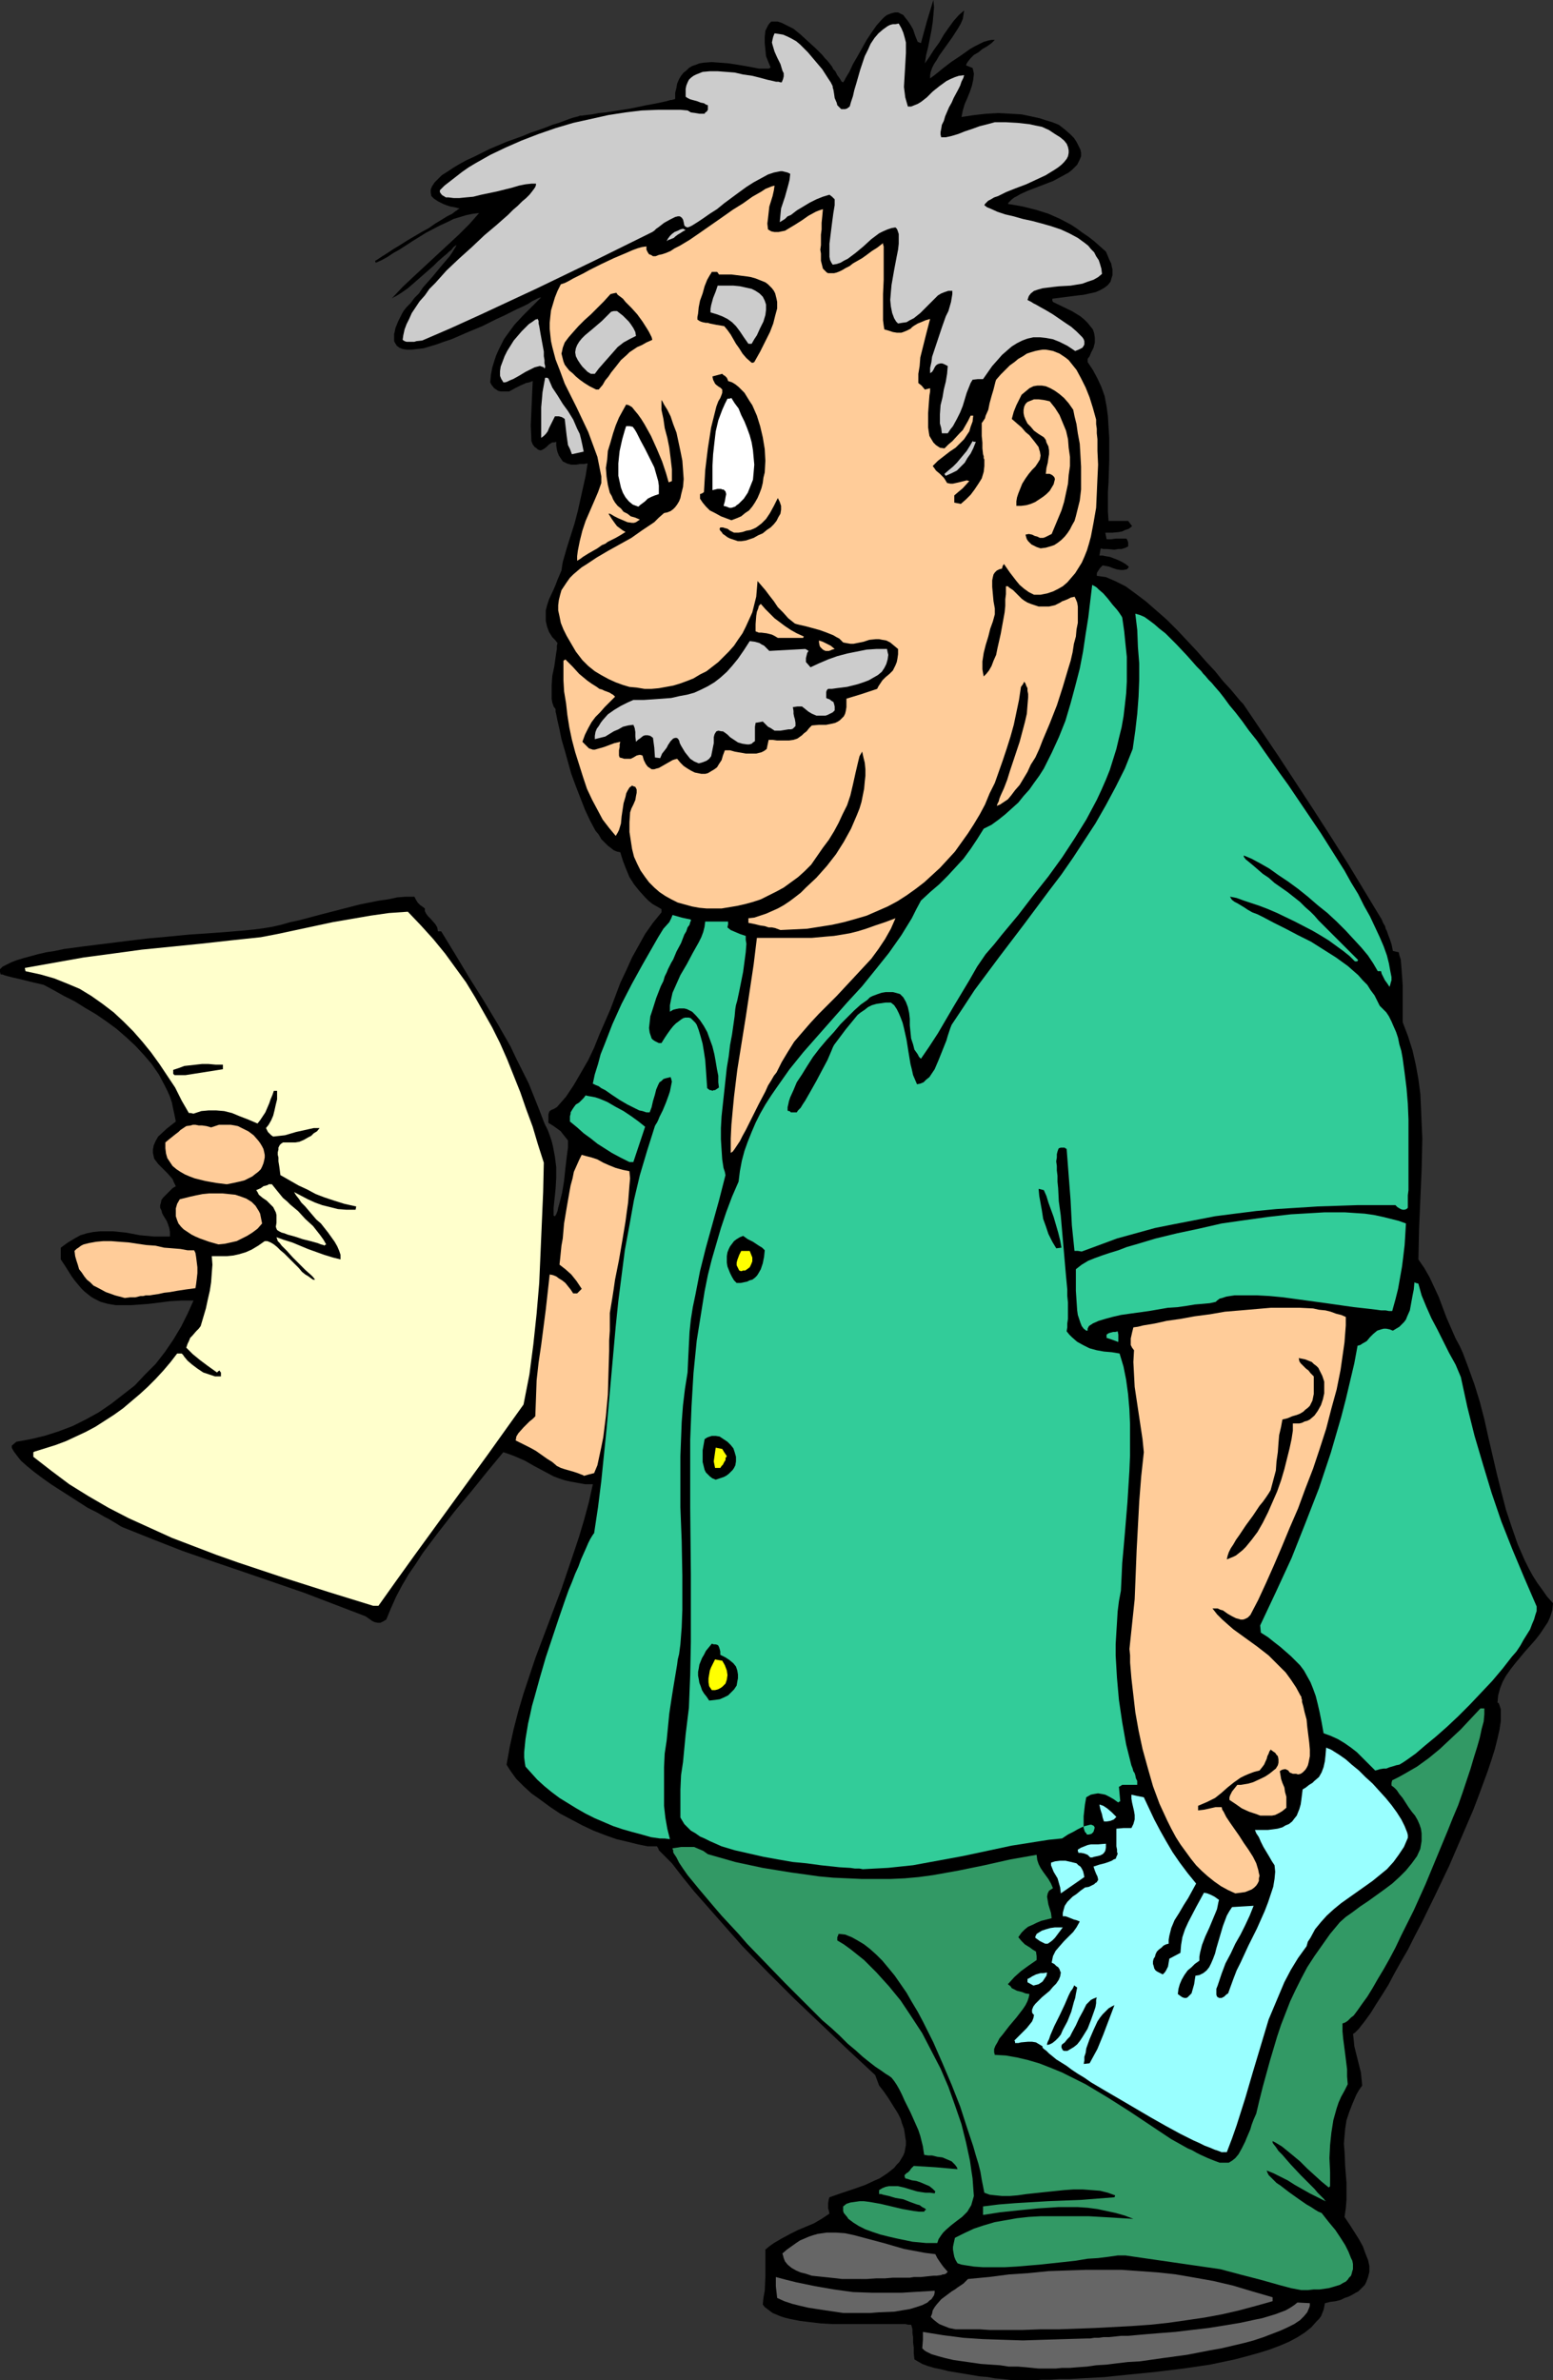
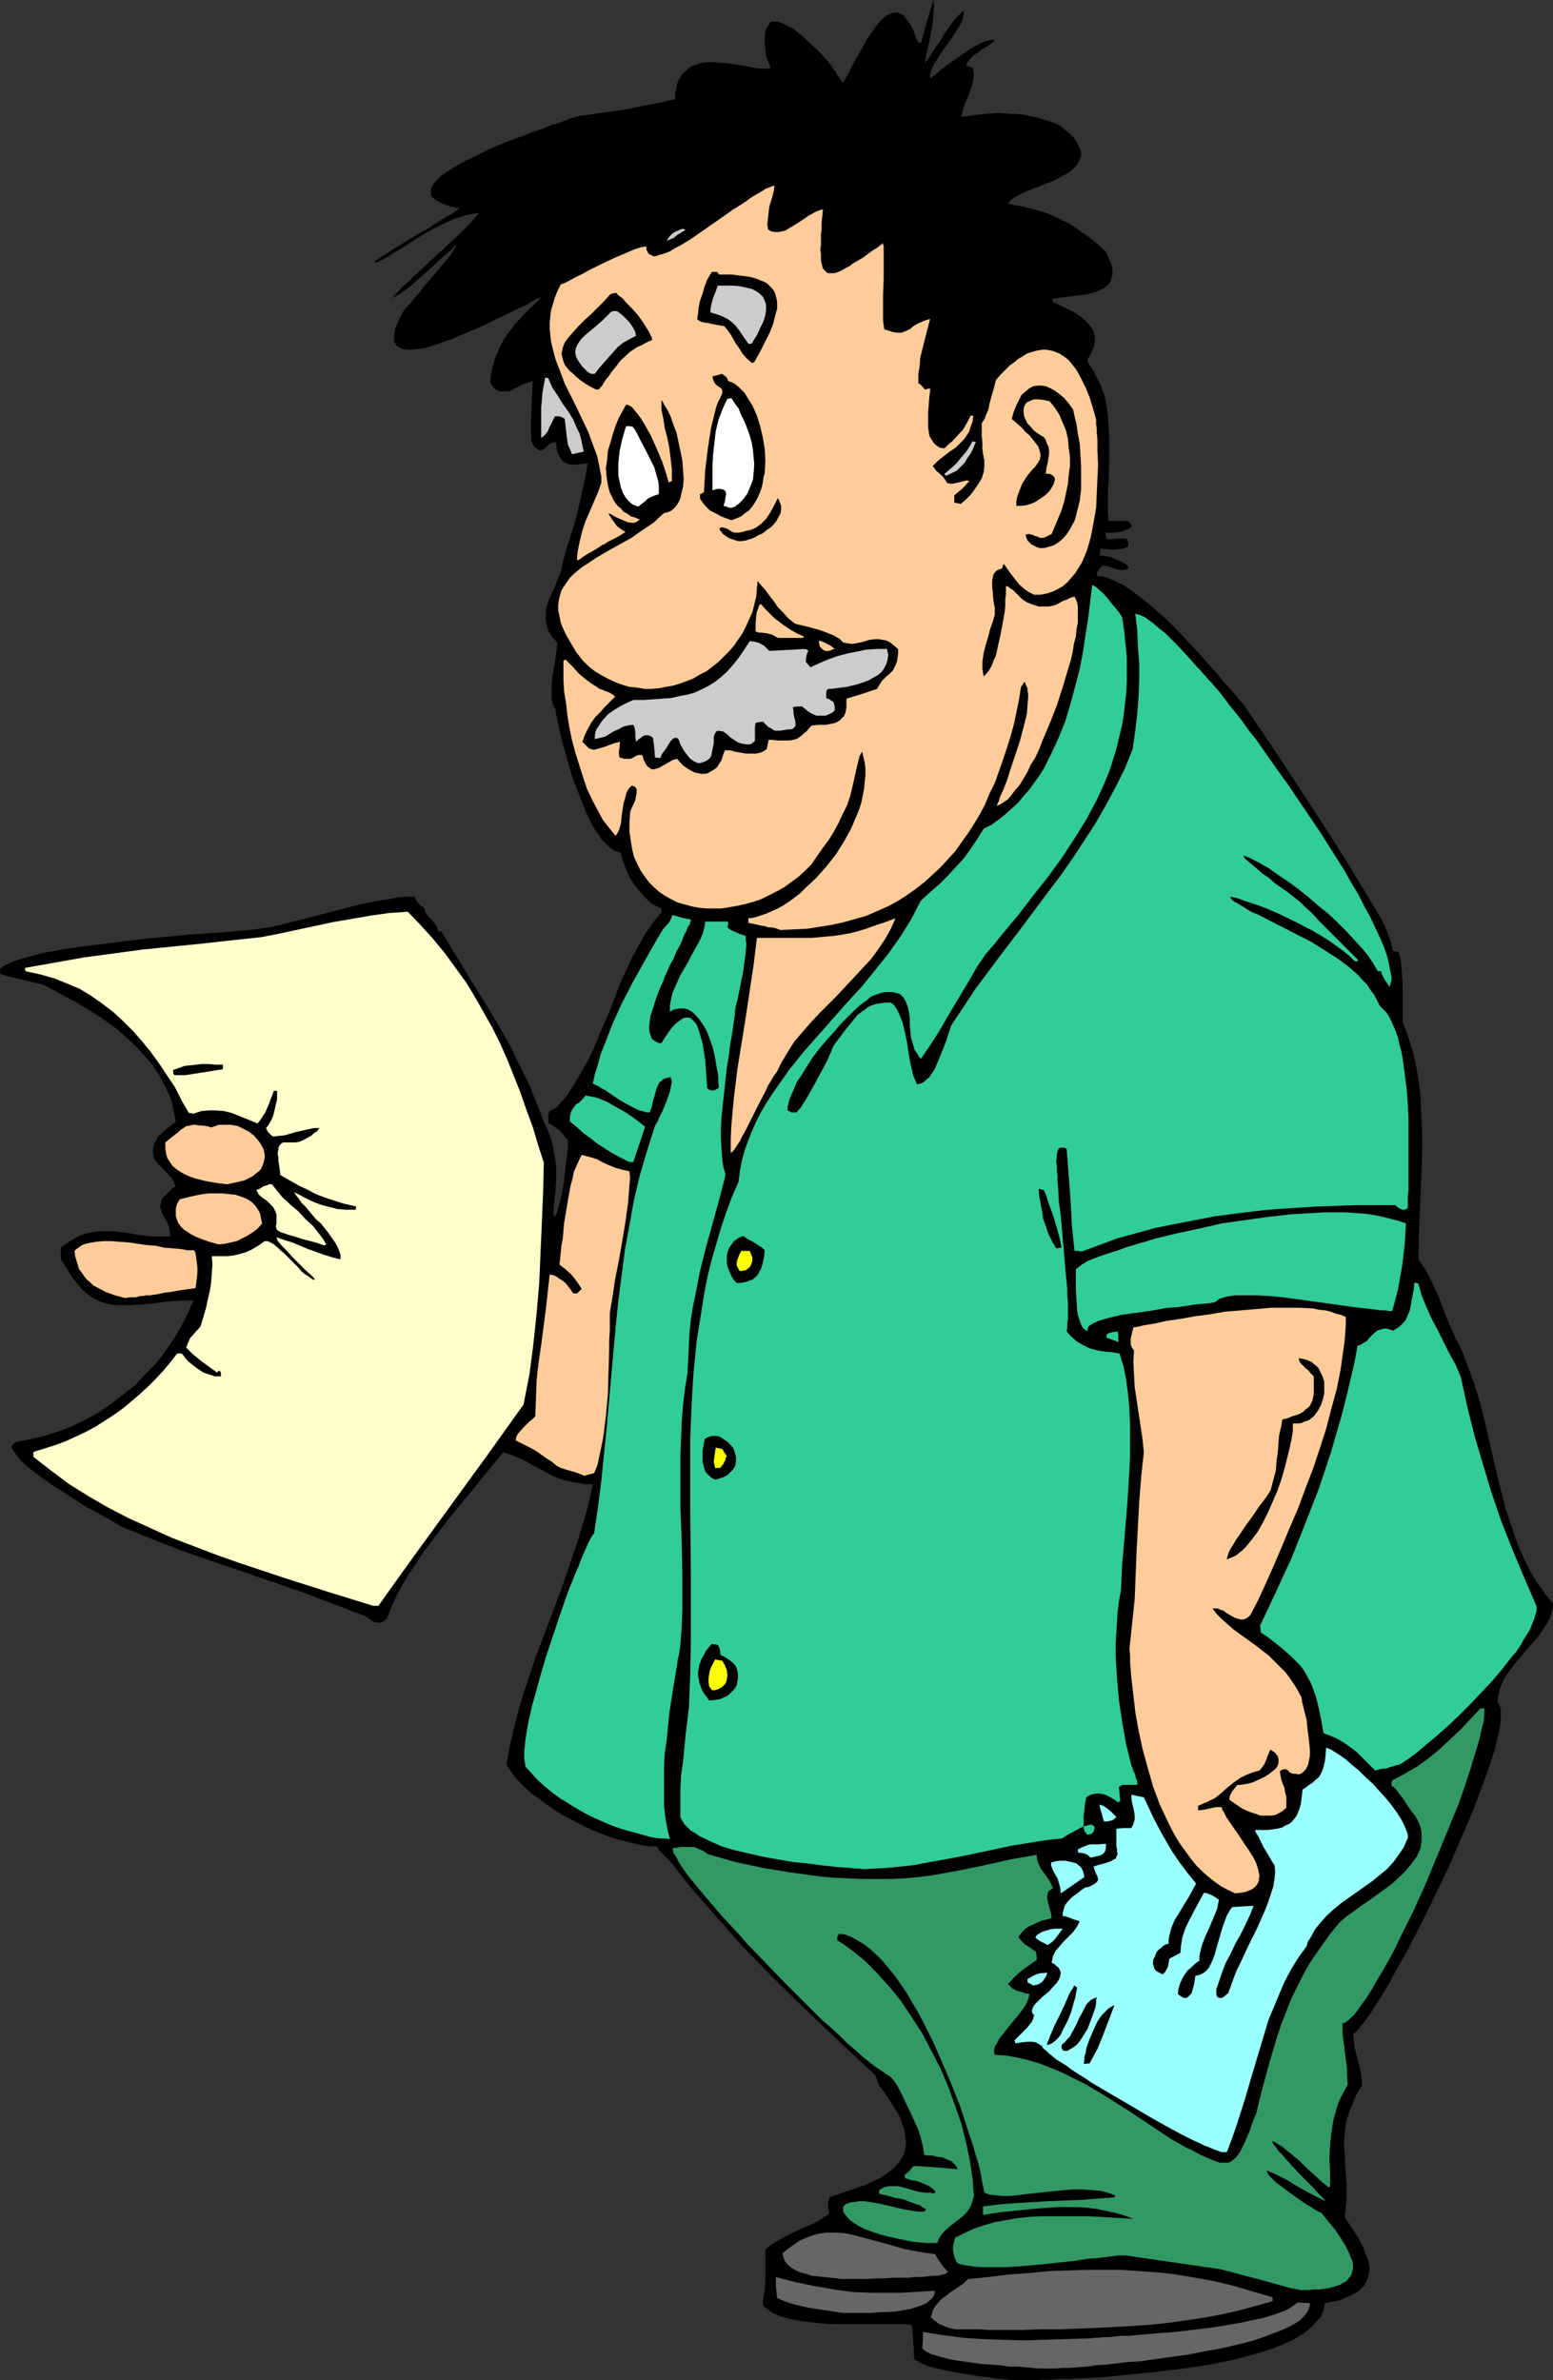
<svg xmlns="http://www.w3.org/2000/svg" xmlns:ns1="http://sodipodi.sourceforge.net/DTD/sodipodi-0.dtd" xmlns:ns2="http://www.inkscape.org/namespaces/inkscape" version="1.0" width="101.6mm" height="155.711mm" id="svg56" ns1:docname="Man Reading Letter.wmf">
  <rect width="100%" height="100%" fill="#333333" stroke="none" />
  <ns1:namedview id="namedview56" pagecolor="#ffffff" bordercolor="#000000" borderopacity="0.25" ns2:showpageshadow="2" ns2:pageopacity="0.0" ns2:pagecheckerboard="0" ns2:deskcolor="#d1d1d1" ns2:document-units="mm" />
  <defs id="defs1">
    <pattern id="WMFhbasepattern" patternUnits="userSpaceOnUse" width="6" height="6" x="0" y="0" />
  </defs>
  <path style="fill:#000000;fill-opacity:1;fill-rule:evenodd;stroke:none" d="m 251.636,588.515 h -1.131 l -1.293,-0.162 -1.455,-0.162 -1.778,-0.162 -1.778,-0.323 -1.939,-0.162 -3.879,-0.646 -3.879,-0.646 -1.939,-0.485 -1.616,-0.323 -1.616,-0.485 -1.293,-0.485 -1.131,-0.646 -0.808,-0.485 -0.162,-1.454 v -1.454 l -0.162,-1.293 v -1.293 l -0.162,-0.97 v -0.97 l -0.162,-0.646 -0.162,-0.485 h -0.646 l -0.808,-0.162 h -12.121 -5.818 l -2.909,-0.162 -2.747,-0.323 -2.586,-0.323 -2.424,-0.485 -1.293,-0.323 -0.97,-0.323 -1.939,-0.808 -0.646,-0.485 -0.646,-0.485 -0.646,-0.485 -0.485,-0.646 0.162,-1.616 0.323,-1.778 0.162,-3.555 v -3.555 -3.07 l 0.97,-0.808 1.131,-0.808 1.939,-1.131 2.101,-1.131 1.939,-0.97 1.939,-0.808 1.939,-0.808 1.939,-1.131 1.939,-1.293 -0.162,-0.808 -0.162,-0.485 v -0.97 -0.323 l 0.162,-0.97 0.162,-0.485 3.232,-1.131 2.909,-0.97 2.747,-0.97 2.424,-1.131 1.131,-0.485 0.97,-0.646 0.97,-0.646 0.808,-0.646 0.808,-0.646 0.646,-0.808 0.646,-0.646 0.485,-0.808 0.485,-0.808 0.323,-0.808 L 223.838,531.15 224,530.342 v -0.97 l -0.162,-0.97 -0.162,-1.131 -0.162,-0.97 -0.485,-1.293 -0.323,-1.131 -0.646,-1.293 -0.808,-1.293 -0.808,-1.293 -0.808,-1.293 -1.131,-1.616 -1.131,-1.454 -0.485,-1.293 -0.485,-1.293 -6.788,-6.302 -6.626,-6.302 -6.626,-6.302 -6.465,-6.464 -6.303,-6.464 -5.98,-6.787 -5.98,-6.787 -2.747,-3.393 -2.747,-3.555 -1.131,-1.131 -1.131,-1.131 -0.97,-0.97 -0.162,-0.485 -0.323,-0.485 h -2.263 l -2.424,-0.485 -2.586,-0.646 -2.747,-0.646 -2.747,-0.97 -2.909,-1.131 -2.747,-1.293 -2.747,-1.454 -2.747,-1.454 -2.424,-1.616 -2.424,-1.778 -2.263,-1.616 -1.939,-1.778 -1.778,-1.778 -1.293,-1.778 -0.646,-0.97 -0.485,-0.808 0.808,-4.525 0.97,-4.363 1.131,-4.363 1.293,-4.363 1.455,-4.363 1.455,-4.363 3.232,-8.564 3.232,-8.564 2.909,-8.564 1.455,-4.363 1.293,-4.363 1.131,-4.201 0.97,-4.363 h -1.939 l -1.778,-0.323 -1.778,-0.323 -1.455,-0.323 -1.455,-0.485 -1.293,-0.485 -2.424,-1.293 -2.424,-1.293 -2.263,-1.293 -2.586,-1.131 -1.293,-0.485 -1.455,-0.485 -3.879,4.686 -4.04,5.009 -4.04,4.848 -4.04,5.171 -3.879,5.171 -1.778,2.747 -1.778,2.585 -1.616,2.747 -1.455,2.747 -1.293,2.909 -1.131,2.747 -0.808,0.485 -0.646,0.323 h -0.646 l -0.808,-0.162 -0.646,-0.323 -1.131,-0.808 -0.485,-0.323 -7.596,-2.909 -7.596,-2.909 -15.03,-5.171 -7.596,-2.585 -7.434,-2.585 -7.434,-2.909 -7.273,-2.909 -0.646,-0.323 -0.485,-0.323 -0.808,-0.485 -0.808,-0.485 -0.808,-0.485 -0.97,-0.485 -1.939,-1.131 -2.263,-1.131 -2.263,-1.454 -4.525,-2.909 -2.263,-1.454 -2.263,-1.616 -1.939,-1.454 -1.778,-1.454 -1.455,-1.293 -0.646,-0.808 -0.485,-0.646 -0.485,-0.646 -0.323,-0.485 -0.323,-0.646 v -0.485 l 1.131,-0.97 3.556,-0.646 3.394,-0.808 3.556,-1.131 3.394,-1.293 3.232,-1.616 3.232,-1.778 3.071,-2.101 2.909,-2.262 2.909,-2.262 2.586,-2.747 2.586,-2.585 2.263,-2.909 2.101,-3.07 1.939,-3.232 1.616,-3.232 1.455,-3.232 h -3.071 l -2.747,0.162 -2.586,0.323 -2.586,0.323 -2.101,0.162 -2.263,0.162 h -2.101 -1.778 l -1.939,-0.323 -1.778,-0.485 -1.616,-0.808 -0.808,-0.485 -0.808,-0.646 -0.808,-0.646 -0.808,-0.808 -0.808,-0.97 -0.808,-0.97 -0.808,-1.131 -0.808,-1.293 L 16,312.84 15.03,311.386 v -2.909 l 1.778,-1.293 1.616,-0.97 1.455,-0.808 1.616,-0.485 1.616,-0.323 1.616,-0.162 h 1.616 1.616 l 3.232,0.323 3.394,0.646 3.556,0.323 h 1.939 1.939 v -1.131 l -0.162,-0.97 -0.323,-0.97 -0.323,-0.808 -0.808,-1.293 -0.323,-0.646 -0.162,-0.646 -0.323,-0.646 v -0.646 l 0.162,-0.485 0.162,-0.808 0.485,-0.646 0.808,-0.808 0.97,-0.97 0.485,-0.485 0.808,-0.485 -0.485,-0.97 -0.323,-0.808 -1.293,-1.454 -1.131,-1.131 -1.131,-1.131 -0.485,-0.646 -0.485,-0.646 -0.162,-0.646 -0.162,-0.808 v -0.808 l 0.162,-0.97 0.485,-1.131 0.646,-1.131 2.101,-1.939 2.263,-1.778 -0.323,-1.616 -0.323,-1.454 -0.323,-1.616 -0.485,-1.454 -0.646,-1.454 -0.646,-1.293 -1.455,-2.747 -1.778,-2.585 -1.939,-2.262 -2.101,-2.262 -2.263,-2.101 -2.424,-2.101 -2.424,-1.778 -2.586,-1.778 -2.747,-1.616 -2.586,-1.616 -2.586,-1.293 -2.586,-1.454 -2.424,-1.293 -1.293,-0.323 -1.455,-0.323 -3.232,-0.808 -1.455,-0.323 -1.293,-0.323 -1.131,-0.323 -0.323,-0.162 H 0.162 L 0,240.286 v -0.646 l 0.646,-0.646 0.97,-0.485 1.293,-0.646 1.293,-0.485 1.616,-0.485 1.778,-0.485 1.778,-0.485 2.101,-0.485 2.101,-0.323 2.263,-0.485 2.424,-0.323 2.424,-0.323 5.172,-0.646 5.172,-0.646 5.333,-0.646 5.333,-0.485 5.01,-0.485 2.424,-0.162 2.424,-0.162 2.263,-0.162 2.101,-0.162 1.939,-0.162 1.939,-0.162 1.616,-0.162 1.616,-0.162 1.293,-0.162 1.131,-0.162 1.939,-0.323 2.101,-0.485 2.263,-0.646 2.263,-0.485 4.848,-1.293 5.01,-1.293 5.01,-1.293 4.848,-0.97 L 96,222.349 l 2.263,-0.485 2.101,-0.162 h 2.101 l 0.323,0.646 0.485,0.808 0.646,0.646 0.485,0.323 0.646,0.485 v 0.646 l 0.323,0.646 0.485,0.646 0.646,0.646 1.131,1.293 0.485,0.808 0.162,0.97 h 0.808 l 3.556,5.817 3.394,5.656 3.556,5.656 3.394,5.656 3.232,5.656 1.455,3.07 1.455,2.909 1.616,3.232 1.293,3.232 1.293,3.232 1.293,3.393 0.808,1.616 0.485,1.293 0.485,1.454 0.323,1.293 0.485,2.585 0.323,2.585 v 2.585 l -0.162,2.747 -0.162,1.616 -0.162,1.454 -0.162,1.616 v 1.939 0 l 0.323,0.162 0.323,-0.485 0.323,-0.808 0.162,-0.808 0.323,-1.131 0.323,-1.293 0.323,-1.293 0.485,-2.909 0.323,-3.07 0.323,-2.747 0.162,-1.293 0.162,-1.131 v -0.97 -0.808 l -0.646,-0.808 -0.646,-0.808 -0.485,-0.646 -0.646,-0.485 -1.131,-0.808 -1.293,-0.808 v -2.101 l 0.162,-0.485 0.162,-0.323 0.485,-0.323 0.485,-0.162 0.808,-0.485 2.263,-2.585 1.939,-2.909 1.778,-3.07 1.778,-3.07 1.455,-3.07 1.293,-3.232 2.747,-6.302 2.424,-6.464 1.455,-3.07 1.455,-3.232 1.616,-2.909 1.616,-2.909 1.939,-2.747 2.101,-2.585 v -0.485 -0.323 l -1.131,-0.646 -1.131,-0.646 -0.97,-0.808 -0.808,-0.808 -1.455,-1.616 -1.293,-1.616 -1.131,-1.778 -0.808,-1.939 -0.808,-2.101 -0.646,-2.101 -0.808,-0.162 -0.808,-0.323 -0.808,-0.646 -0.646,-0.485 -0.808,-0.808 -0.808,-0.808 -0.646,-1.131 -0.808,-0.97 -1.293,-2.424 -1.293,-2.747 -1.131,-2.909 -1.131,-2.909 -1.131,-3.07 -0.808,-2.909 -0.808,-2.909 -0.808,-2.747 -0.485,-2.424 -0.485,-2.101 -0.162,-0.808 -0.162,-0.808 -0.162,-0.646 v -0.646 l -0.485,-0.646 -0.323,-0.97 -0.162,-0.97 v -0.97 -2.262 l 0.162,-2.424 0.485,-2.262 0.323,-2.262 0.162,-1.131 0.162,-0.97 v -0.808 l 0.162,-0.646 -0.646,-0.808 -0.646,-0.646 -0.808,-1.293 -0.485,-1.293 -0.323,-1.454 v -1.293 -1.293 l 0.323,-1.293 0.485,-1.454 1.131,-2.424 0.485,-1.131 0.485,-1.293 0.485,-1.131 0.485,-1.131 0.162,-1.131 0.162,-0.97 0.97,-3.393 0.97,-3.07 0.97,-3.07 0.808,-3.07 1.293,-5.817 0.646,-2.909 0.485,-3.07 -0.97,0.162 h -0.97 l -0.808,0.162 h -0.646 -0.646 l -0.646,-0.162 -0.485,-0.162 -0.97,-0.485 -0.323,-0.485 -0.323,-0.485 -0.323,-0.485 -0.323,-0.808 -0.162,-0.646 -0.162,-0.97 v -0.97 l -0.485,0.162 h -0.485 l -0.808,0.485 -0.646,0.646 -0.646,0.485 -0.646,0.323 h -0.323 l -0.485,-0.162 -0.323,-0.323 -0.485,-0.323 -0.485,-0.646 -0.323,-0.808 -0.162,-3.878 0.162,-3.717 0.162,-3.717 0.162,-3.555 -0.808,0.323 -0.808,0.162 -1.455,0.646 -1.293,0.646 -1.455,0.808 h -1.131 -0.97 l -0.646,-0.162 -0.485,-0.323 -0.485,-0.323 -0.646,-0.808 -0.323,-0.646 0.162,-1.778 0.323,-1.778 0.485,-1.616 0.485,-1.454 0.646,-1.454 0.646,-1.293 0.646,-1.293 0.808,-1.131 1.778,-2.424 2.101,-2.262 2.263,-2.262 2.424,-2.424 -0.162,0.162 -0.646,0.162 -0.646,0.323 -0.97,0.485 -0.97,0.646 -1.293,0.646 -1.455,0.646 -1.616,0.808 -1.616,0.808 -1.778,0.808 -3.556,1.778 -3.879,1.616 -3.717,1.616 -1.939,0.646 -1.778,0.646 -1.616,0.485 -1.616,0.485 -1.455,0.162 -1.455,0.162 h -1.293 L 99.556,86.29 98.747,85.966 98.101,85.482 97.616,84.674 97.455,84.351 v -0.646 -0.485 -0.646 l 0.162,-0.646 0.162,-0.808 0.323,-0.808 0.323,-0.808 0.485,-0.97 0.485,-0.97 0.485,-0.808 0.646,-0.808 0.97,-0.97 0.97,-1.293 1.131,-1.131 0.97,-1.454 2.424,-2.747 2.263,-2.747 0.97,-1.131 0.97,-1.131 0.646,-0.97 0.485,-0.808 0.323,-0.485 0.162,-0.323 v -0.162 l -0.646,0.485 -0.646,0.808 -0.485,0.323 -0.485,0.485 -0.97,0.808 -1.293,1.131 -1.131,1.131 -2.586,2.262 -2.586,2.262 -1.131,0.97 -1.131,0.808 -0.97,0.646 -0.808,0.485 -0.646,0.323 -0.162,0.162 h -0.162 l 2.586,-2.747 2.747,-2.585 11.152,-10.342 2.586,-2.585 2.424,-2.747 -1.455,0.162 -1.616,0.323 -1.616,0.485 -1.616,0.485 -1.616,0.808 -1.778,0.808 -3.394,1.778 -3.394,2.101 -3.232,2.101 -1.455,0.808 -1.455,0.97 -1.455,0.808 -1.455,0.646 -0.162,-0.323 v -0.162 l 0.323,-0.162 0.485,-0.323 0.97,-0.646 1.293,-0.808 1.455,-0.97 1.616,-0.97 1.778,-1.131 3.556,-2.101 1.778,-0.97 1.616,-1.131 1.616,-0.97 1.293,-0.808 1.293,-0.646 0.808,-0.646 0.323,-0.162 0.323,-0.323 h 0.162 l 0.162,-0.162 -1.293,-0.323 -0.97,-0.162 -0.97,-0.323 -0.808,-0.323 -0.646,-0.323 -0.646,-0.323 -0.485,-0.323 -0.485,-0.323 -0.323,-0.323 -0.323,-0.323 -0.162,-0.808 v -0.808 l 0.323,-0.808 0.646,-0.97 0.808,-0.808 0.97,-0.97 1.293,-0.808 1.455,-0.97 1.616,-0.97 1.778,-0.97 1.778,-0.808 3.879,-1.939 4.202,-1.778 4.04,-1.454 1.939,-0.808 1.939,-0.646 1.778,-0.646 1.616,-0.646 1.616,-0.485 1.293,-0.485 1.293,-0.485 0.97,-0.323 0.646,-0.162 0.646,-0.162 0.323,-0.162 h 0.485 l 1.131,-0.162 1.455,-0.162 1.616,-0.323 1.778,-0.162 2.101,-0.323 4.04,-0.646 3.879,-0.808 1.778,-0.323 1.616,-0.323 1.455,-0.323 1.131,-0.323 h 0.323 l 0.485,-0.162 h 0.162 l 0.162,-0.162 v -1.454 l 0.323,-1.293 0.162,-0.97 0.485,-1.131 0.485,-0.808 0.646,-0.808 0.646,-0.485 0.646,-0.646 0.808,-0.485 0.97,-0.323 0.808,-0.323 0.97,-0.162 2.101,-0.162 2.101,0.162 2.101,0.162 2.101,0.323 1.939,0.323 1.778,0.323 1.616,0.323 h 0.808 0.646 0.485 0.485 l 0.323,-0.162 0.162,-0.162 -0.485,-1.131 -0.646,-1.616 -0.162,-1.616 -0.162,-1.616 V 9.049 l 0.162,-1.454 0.323,-0.646 0.323,-0.646 0.323,-0.485 0.485,-0.485 h 0.808 0.808 l 0.97,0.323 0.97,0.485 0.97,0.485 0.97,0.485 1.778,1.454 1.939,1.778 1.778,1.616 1.616,1.616 0.646,0.808 0.646,0.646 0.646,0.808 0.485,0.646 0.323,0.646 0.485,0.485 0.485,0.97 0.485,0.646 0.323,0.485 0.162,0.323 0.162,0.162 0.323,0.162 0.323,-0.485 0.323,-0.646 0.485,-0.808 0.485,-0.808 0.808,-1.778 1.131,-1.939 2.263,-4.04 1.293,-1.939 1.131,-1.616 1.293,-1.454 0.646,-0.646 0.646,-0.485 0.808,-0.323 0.485,-0.162 0.646,-0.162 h 0.808 l 0.646,0.323 0.646,0.323 0.485,0.646 0.646,0.808 0.646,0.97 0.646,1.131 0.485,1.454 0.646,1.616 0.808,0.323 1.455,-5.333 L 230.788,0 l 0.162,1.778 -0.162,1.939 -0.162,1.778 -0.323,2.101 -0.808,4.04 -0.485,1.939 -0.323,2.101 1.131,-1.616 1.131,-1.778 1.293,-1.778 1.131,-1.939 1.131,-1.616 1.293,-1.778 1.293,-1.454 1.293,-1.131 -0.162,1.131 -0.162,0.97 -0.485,1.131 -0.646,1.131 -1.455,2.262 -1.616,2.262 -1.616,2.262 -0.646,1.131 -0.646,0.97 -0.485,0.97 -0.323,0.97 -0.162,0.808 v 0.808 l 0.646,-0.485 0.646,-0.485 0.808,-0.646 0.97,-0.808 2.101,-1.616 2.424,-1.616 2.263,-1.616 1.131,-0.646 1.293,-0.646 0.97,-0.485 1.131,-0.323 0.808,-0.162 h 0.808 l -0.808,0.808 -1.131,0.808 -1.131,0.646 -0.97,0.808 -1.131,0.646 -0.808,0.808 -0.646,0.808 -0.323,0.485 -0.162,0.485 1.616,0.646 0.162,0.646 0.162,0.808 -0.162,1.454 -0.323,1.454 -0.485,1.454 -0.646,1.616 -0.646,1.454 -0.485,1.616 -0.323,1.616 3.232,-0.485 2.909,-0.323 2.909,-0.162 3.071,0.162 2.747,0.162 3.071,0.646 1.455,0.323 1.455,0.485 1.616,0.485 1.616,0.646 1.455,1.131 1.293,1.131 0.97,0.97 0.646,0.97 0.485,0.97 0.485,0.97 0.162,0.808 v 0.808 l -0.323,0.808 -0.323,0.646 -0.323,0.646 -0.646,0.646 -0.646,0.646 -0.808,0.646 -1.778,0.97 -2.101,1.131 -2.101,0.808 -2.101,0.808 -2.101,0.808 -1.778,0.808 -0.808,0.485 -0.646,0.323 -0.646,0.485 -0.323,0.323 -0.485,0.485 -0.162,0.323 1.939,0.323 1.778,0.323 3.232,0.808 3.071,0.97 2.909,1.293 2.747,1.454 1.455,0.97 1.293,0.97 1.455,0.97 1.455,1.131 1.455,1.293 1.455,1.293 0.485,1.131 0.323,0.808 0.485,0.97 0.162,0.808 0.162,0.646 v 0.808 0.646 l -0.162,0.485 -0.323,1.131 -0.646,0.808 -0.808,0.646 -1.131,0.646 -1.131,0.485 -1.455,0.323 -1.455,0.323 -1.455,0.162 -6.303,0.808 v 0.485 l 0.162,0.323 4.687,2.262 2.101,1.293 0.97,0.808 0.808,0.808 0.646,0.808 0.646,0.808 0.323,0.97 0.162,1.131 v 1.131 l -0.323,1.293 -0.646,1.293 -0.323,0.808 -0.485,0.646 v 0.808 l 0.646,0.97 0.646,0.97 1.131,2.101 0.97,2.101 0.808,2.262 0.485,2.585 0.323,2.424 0.162,2.747 0.162,2.585 v 5.494 l -0.162,5.332 -0.162,2.585 v 4.848 l 0.162,2.262 h 4.848 l 0.97,1.293 -0.808,0.646 -0.97,0.323 -0.646,0.323 -0.808,0.162 -1.616,0.162 h -1.778 l 0.162,0.808 0.162,0.808 h 1.131 l 1.131,-0.162 h 1.131 1.293 0.162 l 0.162,0.162 0.162,0.323 0.162,0.485 v 0.485 0.485 l -0.646,0.323 -0.97,0.323 h -0.808 l -0.97,0.162 -1.939,-0.162 h -0.808 l -0.646,-0.162 -0.162,0.808 -0.162,0.97 h 0.808 l 0.808,0.162 0.97,0.162 2.101,0.808 0.97,0.485 0.808,0.485 0.808,0.646 -0.162,0.323 -0.323,0.323 -0.808,0.162 h -0.808 l -0.97,-0.162 -0.97,-0.323 -0.808,-0.323 -0.808,-0.162 -0.808,-0.162 -0.323,0.323 -0.323,0.323 -0.323,0.485 -0.323,0.485 -0.162,0.323 v 0.646 l 1.131,0.162 1.131,0.162 1.131,0.485 1.131,0.485 1.293,0.646 1.293,0.646 2.424,1.778 2.586,1.939 2.586,2.262 2.586,2.262 2.586,2.585 2.424,2.585 2.424,2.585 2.263,2.585 2.263,2.424 1.939,2.424 1.939,2.101 0.808,0.97 0.808,0.97 0.808,0.97 0.646,0.646 8.727,12.927 8.566,13.089 4.364,6.787 4.202,6.625 4.202,6.948 4.202,6.948 0.323,0.808 0.485,0.808 0.162,0.646 0.323,0.646 0.323,0.97 0.323,0.808 0.485,1.454 0.162,0.808 0.162,0.808 1.455,0.323 0.162,0.808 0.323,0.97 0.162,1.939 0.162,2.101 0.162,2.424 v 6.948 2.101 l 1.293,3.393 1.131,3.555 0.808,3.555 0.646,3.555 0.485,3.717 0.162,3.555 0.162,3.717 0.162,3.717 -0.162,7.433 -0.323,7.433 -0.323,7.595 -0.162,7.433 1.455,2.101 1.293,2.262 1.131,2.424 1.131,2.424 1.939,5.171 2.263,5.171 0.97,1.778 0.808,1.778 1.455,3.878 1.455,4.04 1.293,4.201 1.131,4.363 0.97,4.363 2.101,9.049 1.131,4.525 1.131,4.363 1.455,4.363 1.455,4.201 1.778,4.04 0.97,1.939 0.97,1.778 1.131,1.778 1.293,1.778 1.131,1.616 1.455,1.616 -0.162,1.616 -0.485,1.616 -0.646,1.454 -0.97,1.454 -0.97,1.454 -1.131,1.454 -2.586,2.909 -2.424,2.909 -1.131,1.454 -1.131,1.616 -0.808,1.454 -0.646,1.616 -0.485,1.778 -0.162,1.778 0.323,0.162 0.162,0.485 0.162,0.485 0.162,0.485 v 0.646 1.616 0.808 l -0.162,0.97 -0.162,1.131 -0.485,2.101 -0.646,2.585 -0.808,2.585 -0.97,2.909 -1.131,3.07 -1.131,3.07 -1.293,3.393 -1.455,3.393 -1.455,3.393 -3.071,7.11 -3.394,7.11 -3.394,6.948 -1.778,3.393 -1.616,3.232 -1.778,3.07 -1.616,2.909 -1.455,2.747 -1.616,2.585 -1.455,2.262 -1.293,2.101 -1.293,1.778 -0.485,0.646 -0.646,0.808 -0.485,0.646 -0.485,0.485 -0.485,0.485 -0.485,0.323 0.162,1.454 0.162,1.616 0.808,3.232 0.808,3.232 0.162,1.616 0.162,1.616 -0.808,1.131 -0.646,1.131 -0.97,2.262 -0.808,2.101 -0.646,1.939 -0.323,2.101 -0.162,1.778 -0.162,1.939 0.162,1.939 0.162,3.717 0.323,4.04 v 4.04 l -0.162,2.101 -0.323,2.262 1.293,1.939 1.131,1.778 1.131,1.778 0.97,1.778 0.646,1.778 0.646,1.616 0.323,1.454 v 1.454 l -0.323,1.293 -0.485,1.293 -0.323,0.646 -0.485,0.485 -0.485,0.485 -0.646,0.646 -0.646,0.323 -0.808,0.485 -0.97,0.485 -0.97,0.323 -0.97,0.485 -1.293,0.323 -1.293,0.162 -1.293,0.323 -0.162,0.808 -0.162,0.808 -0.323,0.808 -0.323,0.808 -0.485,0.646 -0.646,0.646 -1.293,1.454 -1.616,1.293 -1.778,1.131 -2.101,1.131 -2.263,0.97 -2.586,0.97 -2.586,0.808 -2.909,0.808 -3.071,0.808 -3.071,0.646 -3.071,0.646 -6.626,0.97 -6.626,0.808 -6.465,0.646 -3.232,0.323 -3.071,0.323 -2.909,0.162 -2.909,0.162 -2.747,0.162 h -2.586 l -2.263,0.162 h -2.101 l -1.939,0.162 h -1.616 -1.455 z" id="path1" />
  <path style="fill:#666666;fill-opacity:1;fill-rule:evenodd;stroke:none" d="m 257.939,585.606 h -1.131 l -1.616,-0.162 -1.616,-0.162 -1.939,-0.162 h -2.263 l -2.101,-0.323 -4.687,-0.323 -4.525,-0.646 -2.263,-0.323 -2.101,-0.485 -1.778,-0.485 -1.616,-0.485 -1.293,-0.646 -0.485,-0.323 -0.485,-0.485 0.162,-2.101 v -1.939 l 5.01,0.808 5.01,0.646 4.848,0.323 4.848,0.162 5.01,0.162 5.01,-0.162 5.333,-0.162 5.495,-0.162 h 0.808 l 0.97,-0.162 h 1.131 l 1.131,-0.162 h 1.293 l 1.616,-0.162 1.455,-0.162 h 1.778 l 3.556,-0.323 3.879,-0.323 4.202,-0.323 4.04,-0.485 4.202,-0.485 4.04,-0.646 3.879,-0.646 3.717,-0.808 1.616,-0.323 1.616,-0.485 1.616,-0.485 1.293,-0.485 1.293,-0.485 1.131,-0.646 0.97,-0.646 0.808,-0.646 3.071,0.162 v 0.646 l -0.162,0.485 -0.485,1.131 -0.808,0.97 -0.97,0.97 -1.455,0.97 -1.616,0.808 -1.778,0.808 -2.101,0.808 -2.101,0.808 -2.424,0.808 -2.424,0.646 -2.747,0.646 -2.747,0.646 -2.747,0.485 -5.818,1.131 -5.98,0.808 -5.657,0.808 -2.909,0.162 -2.747,0.323 -2.586,0.323 -2.586,0.162 -2.263,0.323 -2.263,0.162 -1.939,0.162 h -1.939 l -1.616,0.162 h -1.293 -0.97 z" id="path2" />
  <path style="fill:#666666;fill-opacity:1;fill-rule:evenodd;stroke:none" d="m 244.687,576.072 -2.424,-0.162 h -4.04 -1.939 l -1.616,-0.323 -1.616,-0.646 -0.808,-0.323 -0.646,-0.485 -0.808,-0.646 -0.646,-0.646 0.323,-0.808 0.162,-0.808 0.485,-0.808 0.485,-0.646 1.131,-1.293 1.293,-0.97 1.293,-0.97 0.808,-0.485 0.646,-0.485 1.455,-0.97 1.131,-1.131 5.172,-0.485 5.01,-0.646 4.848,-0.323 4.848,-0.485 4.525,-0.162 4.687,-0.162 h 4.364 4.525 l 4.525,0.323 4.525,0.323 4.364,0.485 4.687,0.808 4.525,0.808 4.848,1.131 4.848,1.454 5.01,1.454 v 0.97 l -4.04,1.131 -4.202,1.131 -4.202,0.97 -4.364,0.808 -4.364,0.646 -4.525,0.646 -4.525,0.485 -4.525,0.323 -9.212,0.485 -8.889,0.323 h -4.525 l -4.364,0.162 z" id="path3" />
  <path style="fill:#666666;fill-opacity:1;fill-rule:evenodd;stroke:none" d="m 208.485,571.871 -4.364,-0.646 -2.101,-0.323 -2.101,-0.323 -2.101,-0.485 -1.939,-0.485 -1.939,-0.646 -1.778,-0.808 -0.162,-1.454 -0.162,-1.454 v -2.262 l 2.424,0.646 2.586,0.646 4.687,0.97 4.687,0.808 4.687,0.646 4.687,0.162 h 4.848 2.586 l 2.586,-0.162 2.747,-0.162 2.747,-0.162 v 0.485 l -0.162,0.646 -0.323,0.485 -0.323,0.485 -0.485,0.323 -0.485,0.485 -1.293,0.646 -1.455,0.485 -1.616,0.485 -1.939,0.323 -1.939,0.323 -3.879,0.162 -1.939,0.162 h -1.778 -1.616 z" id="path4" />
  <path style="fill:#329965;fill-opacity:1;fill-rule:evenodd;stroke:none" d="m 321.778,566.215 -2.586,-0.485 -2.424,-0.646 -5.172,-1.454 -5.01,-1.293 -4.848,-1.293 -23.434,-3.393 h -1.939 l -2.263,0.323 -2.586,0.323 -2.586,0.162 -2.909,0.485 -2.909,0.323 -5.98,0.646 -5.818,0.485 -2.909,0.162 h -2.747 -2.586 l -2.263,-0.162 -2.101,-0.323 -0.97,-0.162 -0.97,-0.323 -0.485,-0.808 -0.323,-0.808 -0.162,-0.808 -0.162,-0.97 v -0.646 l 0.162,-0.808 0.323,-1.454 2.263,-1.131 2.424,-1.131 2.424,-0.808 2.747,-0.808 2.747,-0.485 2.747,-0.485 2.909,-0.323 2.909,-0.162 h 5.98 5.98 l 5.657,0.323 2.586,0.162 2.747,0.162 -2.101,-0.808 -2.263,-0.646 -2.263,-0.485 -2.263,-0.485 -2.424,-0.323 -2.424,-0.162 h -2.424 -2.424 l -5.01,0.323 -4.848,0.485 -4.525,0.485 -2.101,0.323 -2.101,0.323 v -2.101 l 3.879,-0.485 4.04,-0.323 8.081,-0.485 8.242,-0.323 4.04,-0.323 4.202,-0.323 0.162,-0.323 v -0.162 L 273.939,542.138 272,541.653 l -2.101,-0.162 -2.101,-0.162 h -2.424 l -2.263,0.162 -4.687,0.485 -4.525,0.485 -2.263,0.323 -1.939,0.162 h -1.939 l -1.616,-0.162 -1.455,-0.162 -1.293,-0.485 -0.323,-1.616 -0.323,-1.616 -0.323,-1.939 -0.485,-1.939 -0.646,-2.101 -0.646,-2.262 -0.808,-2.424 -0.808,-2.424 -1.616,-5.009 -2.101,-5.332 -2.263,-5.333 -2.263,-5.171 -2.586,-5.171 -1.293,-2.424 -1.455,-2.424 -1.293,-2.262 -1.455,-2.101 -1.455,-2.101 -1.455,-1.778 -1.616,-1.939 -1.455,-1.454 -1.616,-1.454 -1.455,-1.131 -1.616,-0.97 -1.455,-0.808 -1.616,-0.646 -1.616,-0.162 -0.162,0.485 -0.162,0.323 v 0.323 0.485 l 1.616,0.97 1.778,1.293 1.616,1.293 1.616,1.293 3.071,3.07 1.455,1.616 1.616,1.778 2.909,3.555 2.586,3.878 2.747,4.201 2.263,4.363 2.263,4.363 1.939,4.525 1.616,4.525 1.616,4.686 1.131,4.525 0.97,4.525 0.323,2.262 0.323,2.101 0.162,2.262 0.162,2.101 -0.323,1.131 -0.323,1.131 -0.485,0.808 -0.485,0.808 -0.646,0.646 -0.646,0.646 -1.293,0.97 -1.455,1.131 -1.293,1.131 -0.646,0.646 -0.485,0.646 -0.646,0.97 -0.323,0.97 h -1.293 -1.455 l -1.616,-0.162 -1.778,-0.162 -3.879,-0.808 -2.101,-0.485 -1.939,-0.485 -1.939,-0.646 -1.778,-0.646 -1.616,-0.808 -1.293,-0.808 -1.293,-0.97 -0.323,-0.485 -0.808,-0.97 -0.162,-0.485 v -0.646 -0.485 l 0.808,-0.646 0.97,-0.323 1.131,-0.162 1.131,-0.162 h 1.131 l 1.293,0.162 2.747,0.485 2.747,0.646 2.747,0.646 2.747,0.485 1.293,0.162 h 1.293 l 0.162,-0.323 0.323,-0.162 -0.323,-0.323 -0.646,-0.323 -0.646,-0.485 -0.646,-0.162 -1.778,-0.646 -1.616,-0.646 -1.939,-0.323 -1.616,-0.485 -1.455,-0.323 -0.485,-0.162 h -0.485 v -0.97 l 0.808,-0.485 0.808,-0.323 0.808,-0.162 h 0.808 1.455 l 1.455,0.323 1.616,0.485 1.616,0.485 0.97,0.162 1.131,0.162 h 1.131 l 1.131,0.162 0.162,-0.485 -0.646,-0.646 -0.808,-0.646 -1.131,-0.485 -1.131,-0.485 -0.97,-0.323 -1.131,-0.162 -0.97,-0.323 -0.646,-0.162 -0.162,-0.485 v -0.323 l 0.485,-0.485 0.323,-0.162 0.485,-0.485 0.323,-0.485 0.323,-0.323 0.323,-0.323 5.333,0.323 5.495,0.485 -0.162,-0.485 -0.485,-0.646 -0.323,-0.323 -0.485,-0.485 -1.131,-0.485 -1.131,-0.485 -1.293,-0.162 -1.293,-0.323 h -0.97 l -0.97,-0.162 -0.162,-0.97 -0.162,-1.131 -0.323,-1.293 -0.323,-1.293 -0.485,-1.454 -0.646,-1.454 -1.293,-2.909 -1.455,-2.909 -0.646,-1.454 -0.646,-1.293 -0.646,-1.131 -0.646,-0.97 -0.646,-0.808 -0.646,-0.485 -0.808,-0.485 -1.131,-0.808 -1.455,-0.97 -1.455,-1.131 -1.616,-1.293 -1.778,-1.616 -1.939,-1.616 -1.939,-1.939 -2.101,-1.939 -2.263,-1.939 -2.263,-2.262 -2.263,-2.262 -4.687,-4.686 -4.687,-4.848 -4.687,-4.848 -2.101,-2.424 -2.101,-2.262 -2.101,-2.262 -1.939,-2.262 -1.778,-2.101 -1.778,-2.101 -1.455,-1.778 -1.455,-1.778 -1.131,-1.616 -0.97,-1.454 -0.646,-1.293 -0.646,-0.97 -0.162,-0.323 v -0.485 l -0.162,-0.323 v -0.162 l 1.131,-0.162 0.97,-0.162 h 1.131 1.131 0.97 l 1.131,0.485 1.131,0.485 1.131,0.808 6.788,1.939 6.788,1.454 6.949,1.131 3.556,0.485 3.394,0.485 3.556,0.323 3.556,0.162 3.556,0.162 h 3.394 3.556 l 3.556,-0.162 3.556,-0.323 3.556,-0.485 6.303,-1.131 6.303,-1.293 6.465,-1.454 6.465,-1.131 0.162,1.293 0.323,0.97 0.485,0.97 0.646,0.97 1.293,1.778 0.646,1.131 0.485,1.131 -0.485,0.323 -0.485,0.323 -0.162,0.323 -0.162,0.323 -0.162,0.808 0.162,0.97 0.162,0.97 0.646,2.101 0.162,1.293 -1.293,0.323 -1.293,0.323 -1.131,0.485 -0.97,0.485 -1.131,0.485 -0.808,0.646 -0.808,0.808 -0.808,1.131 0.808,0.97 0.808,0.808 1.293,0.808 0.646,0.485 0.808,0.485 0.162,1.131 v 0.97 l -2.101,1.454 -1.778,1.293 -1.616,1.454 -1.616,1.778 0.646,0.485 0.323,0.485 1.293,0.646 0.646,0.162 0.646,0.162 0.808,0.323 0.97,0.162 -0.162,0.808 -0.323,0.97 -0.485,0.97 -0.646,0.97 -1.616,2.101 -1.778,2.101 -1.616,2.101 -0.808,0.97 -0.485,0.97 -0.485,0.808 -0.323,0.808 v 0.808 l 0.162,0.646 2.747,0.162 2.747,0.485 2.747,0.646 2.747,0.808 2.909,1.131 2.747,1.131 2.909,1.454 2.909,1.454 5.657,3.393 5.333,3.393 5.333,3.555 2.424,1.616 2.424,1.616 1.455,0.808 2.586,1.454 1.131,0.485 1.131,0.646 0.97,0.485 1.778,0.808 1.616,0.646 1.293,0.485 h 1.131 1.131 l 0.808,-0.485 0.808,-0.646 0.808,-0.97 0.808,-1.454 0.808,-1.616 0.323,-0.808 0.485,-1.131 0.485,-1.131 0.323,-1.131 0.485,-1.293 0.646,-1.454 0.808,-3.393 0.808,-3.232 1.778,-6.464 1.778,-5.979 0.97,-2.909 1.131,-2.909 1.131,-2.909 1.293,-2.747 1.455,-2.909 1.455,-2.747 1.778,-2.747 1.939,-2.747 1.939,-2.747 2.424,-2.909 1.455,-1.293 1.616,-1.131 1.939,-1.454 1.939,-1.293 4.04,-2.909 1.939,-1.454 1.778,-1.616 1.616,-1.616 1.455,-1.778 1.293,-1.778 0.808,-1.778 0.162,-0.97 0.162,-0.97 v -0.97 -0.97 l -0.162,-1.131 -0.323,-0.97 -0.485,-1.131 -0.646,-1.131 -0.808,-0.97 -0.808,-1.131 -1.455,-2.262 -0.808,-0.97 -0.646,-0.97 -0.646,-0.646 -0.646,-0.485 v -0.646 l 0.162,-0.646 1.616,-0.808 1.455,-0.808 3.071,-1.778 2.909,-2.101 2.747,-2.262 2.586,-2.424 2.586,-2.424 4.848,-5.171 h 0.97 v 1.454 l -0.162,1.778 -0.485,1.778 -0.485,2.262 -0.646,2.262 -0.808,2.585 -0.808,2.747 -0.97,2.909 -0.97,2.909 -1.131,3.232 -1.293,3.07 -1.293,3.232 -2.747,6.625 -2.747,6.625 -2.909,6.464 -1.616,3.232 -1.455,2.909 -1.455,3.07 -1.455,2.747 -1.455,2.585 -1.455,2.424 -1.293,2.262 -1.293,2.101 -1.293,1.778 -1.131,1.616 -0.97,1.293 -0.646,0.485 -0.485,0.485 -0.323,0.323 -0.485,0.323 -0.323,0.162 -0.485,0.162 v 1.939 l 0.162,1.778 0.485,3.717 0.485,3.878 v 1.778 l 0.162,1.939 -0.808,1.616 -0.808,1.454 -0.646,1.454 -0.485,1.454 -0.808,2.909 -0.485,3.07 -0.323,3.07 -0.162,3.232 0.162,3.393 v 3.555 l -0.323,0.323 -1.778,-1.454 -1.778,-1.616 -1.778,-1.616 -1.778,-1.778 -1.939,-1.616 -1.778,-1.454 -0.808,-0.646 -0.808,-0.485 -0.808,-0.485 -0.646,-0.323 v 0.323 l 0.162,0.323 0.646,0.808 0.646,0.97 0.97,0.97 0.97,1.131 1.131,1.293 2.424,2.585 2.263,2.262 1.131,1.131 0.808,0.97 0.808,0.808 0.646,0.646 0.162,0.162 0.162,0.323 h 0.162 v 0.162 l -1.939,-0.97 -1.939,-0.97 -3.717,-2.101 -1.778,-1.131 -1.939,-0.97 -1.616,-0.808 -1.616,-0.646 0.162,0.485 0.323,0.646 0.485,0.485 0.646,0.646 0.808,0.808 0.97,0.646 2.101,1.616 2.263,1.616 2.101,1.454 1.131,0.646 0.97,0.646 0.808,0.485 0.808,0.323 1.778,2.262 1.616,1.939 1.293,1.939 1.131,1.778 0.808,1.616 0.646,1.616 0.323,0.646 0.162,0.808 v 0.646 0.646 l -0.162,0.485 -0.162,0.646 -0.162,0.485 -0.485,0.485 -0.323,0.485 -0.485,0.485 -0.646,0.323 -0.808,0.485 -1.616,0.485 -1.131,0.323 -1.131,0.162 -1.131,0.162 h -1.455 l -1.455,0.162 z" id="path5" />
  <path style="fill:#666666;fill-opacity:1;fill-rule:evenodd;stroke:none" d="m 211.556,563.468 h -0.97 -1.131 -1.293 l -1.293,-0.162 -3.071,-0.323 -3.071,-0.323 -1.455,-0.485 -1.293,-0.323 -1.131,-0.485 -1.131,-0.646 -0.97,-0.808 -0.646,-0.808 -0.323,-0.808 -0.162,-0.646 -0.162,-0.485 1.131,-0.97 1.131,-0.808 1.131,-0.808 0.97,-0.646 1.131,-0.485 1.131,-0.485 0.97,-0.323 1.131,-0.323 2.263,-0.323 h 2.263 l 2.263,0.162 2.263,0.485 2.424,0.646 2.424,0.646 2.424,0.646 5.01,1.454 2.586,0.485 2.586,0.485 2.586,0.323 0.485,0.97 0.646,0.97 0.808,1.131 1.131,1.293 -0.323,0.323 -0.162,0.162 -0.485,0.162 h -0.323 l -0.323,0.162 -1.131,0.162 h -0.808 l -1.616,0.162 -1.455,0.162 h -0.808 -0.97 l -0.97,0.162 h -1.293 -1.455 -1.455 l -1.939,0.162 h -2.101 l -2.424,0.162 h -1.293 z" id="path6" />
  <path style="fill:#99ffff;fill-opacity:1;fill-rule:evenodd;stroke:none" d="m 302.061,532.12 -0.808,-0.323 -0.97,-0.323 -1.131,-0.485 -1.293,-0.485 -1.293,-0.646 -1.455,-0.646 -3.232,-1.616 -3.556,-1.939 -3.717,-2.101 -7.434,-4.363 -3.879,-2.262 -3.556,-2.101 -1.616,-1.131 -1.616,-0.97 -1.455,-0.97 -1.293,-0.97 -1.293,-0.808 -1.293,-0.808 -0.97,-0.808 -0.808,-0.646 -0.646,-0.646 -0.646,-0.485 -0.323,-0.323 v -0.323 l -0.808,-0.485 -0.808,-0.485 -0.97,-0.162 h -0.97 l -1.778,0.162 -0.646,0.162 h -0.808 v -0.323 l -0.162,-0.323 0.646,-0.646 0.808,-0.808 1.616,-1.616 0.646,-0.808 0.646,-0.808 0.323,-0.808 0.162,-0.808 -0.323,-0.323 -0.162,-0.323 v -0.323 -0.323 l 0.323,-0.808 0.485,-0.646 0.808,-0.808 0.808,-0.808 1.939,-1.616 0.808,-0.97 0.808,-0.808 0.646,-0.97 0.323,-0.808 0.162,-0.97 -0.162,-0.323 -0.162,-0.485 -0.323,-0.485 -0.485,-0.323 -0.485,-0.485 -0.646,-0.323 0.162,-0.808 0.162,-0.808 0.646,-1.293 0.97,-1.131 1.131,-1.293 2.263,-2.262 0.808,-1.131 0.808,-1.454 -0.808,-0.323 -0.646,-0.162 -0.808,-0.323 -0.808,-0.323 -0.485,-0.162 h -0.646 v -0.808 l 0.162,-0.646 0.323,-1.131 0.646,-0.97 0.646,-0.646 0.646,-0.646 0.97,-0.646 0.97,-0.808 1.131,-0.808 0.97,-0.162 0.646,-0.323 0.646,-0.323 0.323,-0.323 0.323,-0.162 0.162,-0.323 0.162,-0.162 v -0.323 l -0.162,-0.646 -0.323,-0.646 -0.323,-0.808 -0.323,-0.97 1.455,-0.485 1.293,-0.323 0.97,-0.323 0.808,-0.323 0.485,-0.323 0.485,-0.162 0.162,-0.485 0.162,-0.323 0.162,-0.485 -0.162,-0.323 v -0.646 l -0.162,-0.808 v -0.808 -1.131 -1.131 -1.293 l 1.778,-0.162 h 1.939 l 0.485,-0.97 0.323,-1.131 v -1.131 l -0.162,-0.97 -0.485,-2.101 -0.162,-0.97 v -0.97 l 1.455,0.323 1.616,0.323 2.586,5.494 1.455,2.747 1.455,2.585 1.616,2.747 1.778,2.585 1.939,2.585 2.101,2.585 -0.97,1.778 -0.97,1.778 -1.131,1.778 -1.131,1.939 -1.131,1.778 -0.808,1.939 -0.485,1.939 -0.162,0.97 v 0.97 l -0.646,0.162 -0.646,0.323 -0.485,0.485 -0.646,0.485 -0.485,0.485 -0.323,0.646 -0.162,0.646 -0.323,0.485 -0.162,0.646 v 0.646 l 0.162,0.485 0.162,0.646 0.323,0.485 0.485,0.323 0.646,0.323 0.646,0.323 0.485,-0.485 0.323,-0.485 0.485,-0.97 0.162,-0.97 0.162,-0.97 2.747,-1.454 0.162,-1.939 0.323,-1.939 0.646,-1.939 0.808,-1.778 1.939,-3.717 0.97,-1.778 0.97,-1.778 0.808,0.162 0.808,0.323 0.97,0.485 1.131,0.808 -0.162,0.646 -0.162,0.808 -0.162,0.808 -0.323,0.808 -0.808,1.939 -0.808,1.939 -0.97,2.101 -0.808,2.101 -0.485,1.939 -0.162,0.97 v 0.97 l -1.131,0.808 -0.808,0.808 -0.97,0.808 -0.808,1.131 -0.646,1.131 -0.485,1.131 -0.323,1.131 -0.162,1.293 0.646,0.485 0.485,0.323 0.485,0.162 h 0.485 l 0.323,-0.162 0.323,-0.323 0.323,-0.323 0.323,-0.323 0.323,-1.131 0.323,-1.131 0.162,-1.131 0.162,-0.97 0.97,-0.162 0.97,-0.485 0.808,-0.646 0.646,-0.808 0.485,-0.97 0.485,-1.131 0.485,-1.293 0.323,-1.293 0.808,-2.747 0.808,-2.747 0.485,-1.293 0.485,-1.293 0.646,-1.131 0.646,-0.97 2.586,-0.162 2.747,-0.162 -0.97,2.424 -1.131,2.424 -1.131,2.262 -1.293,2.262 -1.131,2.424 -1.293,2.424 -0.97,2.585 -0.97,2.909 -0.323,0.808 v 0.808 0.646 l 0.162,0.485 0.485,0.323 h 0.323 0.323 l 0.323,-0.162 0.323,-0.162 0.485,-0.485 0.485,-0.323 0.646,-1.778 0.646,-1.778 0.808,-2.101 0.97,-1.939 0.97,-2.101 0.97,-2.101 2.101,-4.201 1.939,-4.363 0.808,-2.101 0.646,-1.939 0.646,-1.939 0.323,-1.939 0.162,-1.778 -0.162,-1.616 -0.646,-0.97 -0.646,-1.131 -1.455,-2.424 -0.646,-1.293 -0.485,-1.131 -0.646,-0.97 -0.323,-0.808 h 3.232 l 1.293,-0.162 1.131,-0.162 1.131,-0.323 0.808,-0.485 0.808,-0.323 0.808,-0.646 0.485,-0.646 0.646,-0.808 0.323,-0.808 0.323,-0.808 0.323,-1.131 0.162,-1.131 0.162,-1.293 0.162,-1.293 0.808,-0.485 0.808,-0.646 0.808,-0.485 0.485,-0.485 1.131,-0.97 0.646,-1.131 0.485,-1.293 0.323,-1.454 0.162,-1.454 0.162,-1.939 0.323,0.162 0.485,0.162 0.646,0.323 0.485,0.323 1.293,0.808 1.616,1.131 1.455,1.293 1.778,1.454 1.616,1.616 1.778,1.616 3.232,3.555 1.455,1.778 1.293,1.778 1.131,1.778 0.808,1.616 0.323,0.808 0.323,0.808 0.162,0.646 v 0.646 l -0.485,1.131 -0.485,1.131 -1.293,1.939 -1.293,1.778 -1.616,1.778 -1.778,1.454 -1.778,1.454 -3.879,2.747 -3.879,2.747 -1.778,1.454 -1.778,1.616 -1.455,1.616 -1.455,1.778 -1.131,2.101 -0.646,0.97 -0.323,1.131 -2.101,2.909 -1.778,2.909 -1.616,3.07 -1.293,3.07 -1.293,3.07 -1.293,3.07 -1.939,6.464 -1.939,6.464 -1.939,6.625 -2.101,6.625 -1.131,3.232 -1.293,3.393 z" id="path7" />
  <path style="fill:#000000;fill-opacity:1;fill-rule:evenodd;stroke:none" d="m 267.96,510.305 0.162,-0.808 v -0.97 l 0.323,-0.97 0.162,-1.131 0.808,-2.262 0.97,-2.262 0.97,-2.101 0.646,-0.97 0.646,-0.808 0.808,-0.808 0.646,-0.646 0.808,-0.485 0.646,-0.323 -2.747,7.272 -1.455,3.555 -0.97,1.778 -0.97,1.778 z" id="path8" />
  <path style="fill:#000000;fill-opacity:1;fill-rule:evenodd;stroke:none" d="m 263.111,507.073 -0.323,-0.162 -0.162,-0.323 -0.162,-0.323 v -0.485 l 0.162,-0.323 0.646,-0.485 0.646,-0.808 0.646,-0.646 0.485,-0.97 0.97,-1.778 0.808,-1.778 0.97,-1.778 0.808,-1.616 0.646,-0.646 0.485,-0.485 0.646,-0.323 0.808,-0.323 -0.162,0.646 v 0.808 l -0.162,0.97 -0.323,0.97 -0.808,2.262 -0.808,2.101 -1.293,2.101 -0.646,0.97 -0.646,0.808 -0.808,0.646 -0.808,0.485 -0.808,0.485 z" id="path9" />
  <path style="fill:#000000;fill-opacity:1;fill-rule:evenodd;stroke:none" d="m 258.909,505.619 v -0.323 l 0.162,-0.485 0.323,-0.646 0.323,-0.97 0.485,-1.131 0.485,-1.131 1.293,-2.585 1.293,-2.747 0.485,-1.131 0.485,-1.131 0.485,-0.97 0.485,-0.646 0.323,-0.646 v -0.162 h 0.162 l 0.162,0.162 0.485,0.323 -0.162,0.808 -0.162,0.808 -0.162,0.97 -0.323,0.97 -0.646,2.424 -0.97,2.424 -1.131,2.101 -0.485,1.131 -0.646,0.808 -0.646,0.646 -0.808,0.646 -0.646,0.323 z" id="path10" />
  <path style="fill:#99ffff;fill-opacity:1;fill-rule:evenodd;stroke:none" d="m 255.515,490.914 -1.455,-0.808 v -0.808 l 0.646,-0.323 0.485,-0.323 0.97,-0.485 1.131,-0.323 h 0.646 l 0.97,-0.162 -0.162,0.808 -0.323,0.485 -0.323,0.485 -0.323,0.485 -0.485,0.323 -0.485,0.323 -0.646,0.162 z" id="path11" />
-   <path style="fill:#99ffff;fill-opacity:1;fill-rule:evenodd;stroke:none" d="M 258.424,480.572 257.131,479.926 256,479.118 v -0.323 l 0.162,-0.323 0.162,-0.323 0.485,-0.323 0.808,-0.485 0.97,-0.323 1.131,-0.323 1.131,-0.162 h 0.97 0.97 l -0.97,1.293 -0.97,1.293 -0.646,0.646 -0.646,0.485 -0.485,0.323 z" id="path12" />
+   <path style="fill:#99ffff;fill-opacity:1;fill-rule:evenodd;stroke:none" d="M 258.424,480.572 257.131,479.926 256,479.118 l 0.162,-0.323 0.162,-0.323 0.485,-0.323 0.808,-0.485 0.97,-0.323 1.131,-0.323 1.131,-0.162 h 0.97 0.97 l -0.97,1.293 -0.97,1.293 -0.646,0.646 -0.646,0.485 -0.485,0.323 z" id="path12" />
  <path style="fill:#ffcc99;fill-opacity:1;fill-rule:evenodd;stroke:none" d="m 305.455,468.129 -1.778,-0.808 -1.778,-0.97 -1.616,-1.131 -1.616,-1.293 -1.455,-1.293 -1.455,-1.454 -1.293,-1.616 -1.293,-1.778 -1.293,-1.778 -1.131,-1.778 -1.131,-2.101 -0.97,-1.939 -1.939,-4.201 -1.616,-4.363 -1.293,-4.525 -1.293,-4.686 -0.97,-4.525 -0.808,-4.525 -0.485,-4.201 -0.485,-4.201 -0.162,-1.939 -0.162,-1.939 v -1.778 l -0.162,-1.616 0.646,-6.14 0.646,-6.14 0.485,-12.119 0.646,-12.119 0.485,-6.14 0.646,-5.979 -0.323,-3.232 -0.485,-3.232 -0.97,-6.464 -0.485,-3.232 -0.162,-3.07 -0.162,-3.07 0.162,-2.909 -0.485,-0.646 -0.323,-0.646 v -0.808 -0.808 l 0.323,-1.454 0.162,-0.646 0.162,-0.646 1.131,-0.162 1.293,-0.323 2.909,-0.485 2.909,-0.646 3.394,-0.485 3.556,-0.646 3.717,-0.485 3.717,-0.646 3.879,-0.323 3.717,-0.323 3.717,-0.323 h 3.717 3.556 l 3.232,0.162 1.455,0.323 1.616,0.162 1.293,0.323 1.293,0.485 1.293,0.323 1.131,0.485 v 2.101 l -0.162,2.101 -0.162,2.101 -0.323,2.262 -0.646,4.525 -0.97,4.848 -1.293,4.686 -1.293,5.009 -1.616,5.009 -1.616,4.848 -1.939,5.009 -1.778,4.848 -2.101,4.848 -1.939,4.686 -1.939,4.525 -1.939,4.363 -1.939,4.201 -1.939,3.717 -0.646,0.646 -0.646,0.323 -0.485,0.162 h -0.646 l -0.485,-0.162 -0.646,-0.162 -0.97,-0.485 -1.131,-0.646 -1.131,-0.808 -0.646,-0.162 -0.646,-0.323 h -0.646 -0.646 l 1.131,1.454 1.293,1.293 1.455,1.293 1.293,1.131 2.909,2.101 2.909,2.101 2.909,2.262 1.293,1.293 1.455,1.454 1.455,1.454 1.293,1.778 1.293,1.939 1.131,2.101 0.162,0.162 v 0.323 l 0.162,0.485 v 0.485 l 0.323,1.131 0.323,1.454 0.485,1.778 0.162,1.778 0.485,3.878 0.162,1.778 v 1.616 l -0.323,1.616 -0.162,0.646 -0.323,0.646 -0.323,0.485 -0.323,0.323 -0.323,0.323 -0.485,0.323 -0.646,0.162 -0.485,-0.162 h -0.808 l -0.808,-0.323 -0.323,-0.485 -0.323,-0.162 -0.323,-0.162 h -0.323 l -0.646,0.162 -0.485,0.323 0.162,0.97 0.162,0.97 0.323,0.97 0.485,1.131 0.162,1.131 0.323,1.131 v 1.454 1.293 l -0.97,0.808 -0.808,0.485 -0.97,0.485 -0.808,0.162 h -0.97 -0.97 -0.97 l -0.808,-0.323 -1.939,-0.646 -1.778,-0.808 -1.616,-1.131 L 304,445.022 v -0.646 l 0.162,-0.485 0.485,-0.97 0.646,-0.808 0.646,-0.808 h 0.808 l 0.97,-0.162 0.97,-0.162 1.131,-0.323 2.101,-0.97 0.97,-0.485 0.97,-0.646 0.808,-0.646 0.808,-0.646 0.485,-0.808 0.162,-0.646 v -0.808 l -0.162,-0.808 -0.323,-0.323 -0.323,-0.485 -0.485,-0.323 -0.646,-0.485 -0.323,0.485 -0.162,0.485 -0.323,0.646 -0.162,0.646 -0.646,1.454 -0.485,0.646 -0.646,0.808 -1.293,0.323 -1.293,0.485 -1.131,0.485 -0.97,0.485 -1.616,1.131 -1.616,1.293 -1.455,1.293 -1.616,1.293 -0.97,0.485 -0.97,0.485 -1.131,0.485 -1.131,0.485 v 1.131 l 1.455,-0.162 1.455,-0.323 1.455,-0.323 h 0.808 0.646 l 0.162,0.646 0.323,0.485 0.646,1.293 0.97,1.454 1.131,1.616 1.131,1.616 1.131,1.778 1.131,1.616 1.131,1.778 0.808,1.616 0.485,1.616 0.162,0.808 0.162,0.646 -0.162,0.646 v 0.646 l -0.323,0.646 -0.323,0.485 -0.485,0.485 -0.646,0.485 -0.808,0.323 -0.808,0.323 -1.131,0.162 z" id="path13" />
  <path style="fill:#99ffff;fill-opacity:1;fill-rule:evenodd;stroke:none" d="m 262.303,468.129 -0.162,-1.454 -0.323,-1.131 -0.323,-1.131 -0.97,-1.616 -0.323,-0.808 -0.323,-0.808 v -0.646 l 0.97,-0.323 1.293,-0.162 h 1.293 l 1.455,0.323 1.293,0.323 0.485,0.485 0.485,0.323 0.323,0.485 0.323,0.646 0.162,0.646 0.162,0.808 z" id="path14" />
  <path style="fill:#32cc99;fill-opacity:1;fill-rule:evenodd;stroke:none" d="m 213.333,462.151 -0.808,-0.162 h -1.131 l -1.131,-0.162 -2.747,-0.162 -1.455,-0.162 -3.071,-0.323 -3.556,-0.485 -3.394,-0.323 -3.717,-0.646 -3.556,-0.646 -3.556,-0.808 -3.556,-0.808 -3.232,-0.97 -1.455,-0.646 -1.455,-0.646 -1.293,-0.646 -1.131,-0.485 -1.131,-0.808 -1.131,-0.646 -0.808,-0.808 -0.808,-0.808 -0.485,-0.808 -0.485,-0.808 v -3.555 -3.393 l 0.162,-3.555 0.485,-3.232 0.646,-6.787 0.808,-6.625 0.323,-8.08 0.162,-8.241 v -8.241 -8.403 l -0.162,-16.482 v -8.403 -8.403 l 0.323,-8.241 0.485,-8.241 0.808,-8.08 1.293,-8.08 0.646,-4.04 0.808,-4.04 0.97,-3.878 1.131,-3.878 1.131,-3.878 1.293,-3.878 1.455,-3.878 1.616,-3.717 0.323,-2.585 0.485,-2.585 0.646,-2.424 0.808,-2.262 0.97,-2.424 0.97,-2.262 1.131,-2.262 1.293,-2.262 1.455,-2.262 1.455,-2.101 3.071,-4.363 3.394,-4.201 3.556,-4.04 7.273,-8.241 3.717,-4.04 3.394,-4.201 3.232,-4.04 3.071,-4.363 1.293,-2.101 1.293,-2.101 1.131,-2.262 1.131,-2.101 2.263,-2.101 2.263,-1.939 2.101,-2.101 1.939,-2.101 1.939,-2.101 1.778,-2.424 1.616,-2.424 1.616,-2.585 1.939,-0.97 1.778,-1.293 1.616,-1.293 1.616,-1.454 1.616,-1.454 1.293,-1.616 1.455,-1.616 1.131,-1.616 1.293,-1.778 1.131,-1.778 0.97,-1.939 0.97,-1.939 1.778,-3.878 1.616,-4.04 1.293,-4.363 1.131,-4.201 1.131,-4.363 0.808,-4.201 0.646,-4.363 0.646,-4.04 0.485,-4.04 0.485,-4.04 0.323,0.162 0.323,0.162 0.485,0.323 0.485,0.485 1.131,0.97 1.131,1.293 1.131,1.454 1.131,1.293 0.485,0.646 0.323,0.485 0.323,0.485 0.162,0.323 0.485,3.393 0.323,3.232 0.323,3.07 v 3.07 3.07 l -0.162,2.909 -0.323,2.909 -0.323,2.747 -0.485,2.747 -0.646,2.585 -0.646,2.747 -0.808,2.585 -0.808,2.585 -0.97,2.424 -1.131,2.585 -1.131,2.424 -1.293,2.424 -1.293,2.424 -2.909,4.686 -3.071,4.686 -3.394,4.686 -3.717,4.686 -3.717,4.848 -4.04,4.848 -1.939,2.424 -2.101,2.424 -2.101,3.07 -1.939,3.393 -3.879,6.464 -3.879,6.625 -2.101,3.232 -2.101,3.07 -0.485,-0.485 -0.323,-0.646 -0.808,-1.131 -0.323,-1.293 -0.485,-1.454 -0.323,-3.232 v -1.616 l -0.162,-1.454 -0.323,-1.454 -0.485,-1.293 -0.646,-1.131 -0.808,-0.808 -1.131,-0.323 -0.646,-0.162 h -0.808 -0.97 l -0.97,0.162 -0.97,0.323 -1.293,0.485 -0.646,0.323 -0.646,0.646 -1.616,1.131 -1.616,1.454 -1.616,1.616 -1.778,1.778 -1.616,1.939 -1.778,1.939 -1.778,2.101 -1.616,2.101 -1.455,2.262 -1.293,2.101 -1.293,1.939 -0.808,1.939 -0.808,1.778 -0.323,0.97 -0.162,0.808 -0.162,0.646 v 0.808 l 0.162,0.162 h 0.323 l 0.323,0.323 h 0.485 0.97 l 0.323,-0.485 0.646,-0.646 0.485,-0.808 0.646,-0.97 0.646,-1.131 0.646,-1.131 1.455,-2.585 1.455,-2.747 1.293,-2.424 0.485,-1.131 0.485,-1.131 0.323,-0.808 0.323,-0.646 1.455,-1.939 1.455,-1.939 1.455,-1.778 1.455,-1.778 0.808,-0.646 0.97,-0.646 0.808,-0.646 0.97,-0.485 1.131,-0.323 1.131,-0.162 1.131,-0.162 h 1.293 l 0.808,0.646 0.646,0.97 0.485,0.97 0.485,1.131 0.485,1.293 0.323,1.293 0.646,2.909 0.485,3.07 0.485,2.909 0.323,1.293 0.323,1.454 0.485,1.131 0.485,1.131 0.808,-0.162 0.808,-0.323 0.646,-0.646 0.808,-0.646 0.646,-0.97 0.646,-0.97 0.97,-2.262 0.97,-2.424 0.97,-2.424 0.323,-1.131 0.323,-0.97 0.323,-0.97 0.323,-0.808 2.909,-4.363 2.747,-4.201 6.141,-8.241 6.141,-8.08 6.141,-8.241 3.071,-4.04 2.909,-4.201 2.747,-4.201 2.747,-4.201 2.586,-4.525 2.424,-4.525 2.263,-4.525 1.939,-4.848 0.646,-4.525 0.485,-4.201 0.323,-4.201 0.162,-4.201 v -4.04 l -0.323,-4.04 -0.162,-4.201 -0.485,-4.04 1.131,0.323 1.131,0.485 1.131,0.808 1.293,0.97 1.293,1.131 1.455,1.131 2.747,2.747 2.586,2.747 1.293,1.454 1.131,1.293 1.131,1.131 0.485,0.646 0.485,0.485 0.808,0.97 0.808,0.808 0.808,0.97 1.131,1.293 1.131,1.454 1.293,1.778 1.616,1.939 1.616,2.101 1.616,2.262 1.939,2.424 1.778,2.585 1.939,2.747 1.939,2.747 2.101,2.909 4.04,5.979 4.04,5.979 3.879,6.14 1.939,3.07 1.616,2.909 1.778,2.909 1.455,2.909 1.455,2.585 1.293,2.747 1.131,2.424 0.97,2.262 0.808,2.262 0.485,1.939 0.323,1.778 0.323,1.616 v 0.808 l -0.162,0.485 -0.162,0.646 -0.162,0.485 -0.646,-0.97 -0.485,-0.646 -0.323,-0.646 -0.162,-0.323 -0.323,-0.646 -0.162,-0.646 h -0.808 l -1.131,-1.939 -1.293,-1.939 -1.616,-1.939 -1.939,-2.101 -1.939,-2.101 -2.263,-2.262 -2.263,-2.101 -2.424,-1.939 -2.424,-2.101 -2.424,-1.939 -2.424,-1.778 -2.424,-1.616 -2.263,-1.616 -2.263,-1.293 -2.101,-1.131 -1.939,-0.808 v 0.162 0.162 l 0.485,0.646 0.808,0.646 0.97,0.808 1.131,0.97 1.293,1.131 1.455,0.97 1.455,1.293 3.232,2.262 3.071,2.424 1.293,1.293 1.293,1.131 0.97,0.97 0.97,1.131 9.859,9.857 -0.162,0.162 v 0.162 h -0.323 -0.323 l -1.293,-1.293 -1.616,-1.293 -1.778,-1.293 -1.778,-1.293 -2.101,-1.293 -1.939,-1.131 -4.364,-2.262 -4.364,-2.101 -2.263,-0.97 -2.101,-0.808 -1.939,-0.646 -1.939,-0.646 -1.778,-0.646 -1.616,-0.323 0.162,0.323 0.323,0.485 0.646,0.485 0.646,0.323 0.808,0.485 0.808,0.485 0.97,0.646 1.131,0.646 1.293,0.485 1.293,0.646 2.747,1.454 2.909,1.454 3.071,1.616 3.232,1.616 3.071,1.939 3.071,1.939 2.909,2.101 1.293,1.131 1.293,1.131 1.131,1.293 1.131,1.131 0.808,1.293 0.97,1.293 0.646,1.293 0.646,1.293 0.808,0.808 0.808,0.808 0.646,0.97 0.646,1.293 0.485,1.131 0.646,1.454 0.485,1.454 0.323,1.616 0.485,1.616 0.323,1.778 0.485,3.555 0.485,3.878 0.323,3.878 0.162,3.878 v 3.878 3.717 3.717 3.232 1.454 1.454 l -0.162,1.293 v 3.07 l -0.323,0.323 -0.485,0.162 h -0.485 l -0.485,-0.162 -0.808,-0.485 -0.323,-0.323 -0.162,-0.162 h -4.687 -4.687 l -4.848,0.162 -5.01,0.162 -5.01,0.323 -5.172,0.323 -5.01,0.485 -5.172,0.646 -5.01,0.646 -5.01,0.97 -5.01,0.97 -4.848,0.97 -4.687,1.293 -4.687,1.293 -4.364,1.616 -4.364,1.616 -0.97,-0.162 h -0.808 l -0.646,-6.302 -0.323,-6.302 -0.97,-12.604 -0.323,-0.162 -0.162,-0.162 h -0.485 -0.485 l -0.485,0.162 -0.162,0.323 -0.162,0.485 -0.162,0.646 v 0.808 l -0.162,0.97 0.162,1.131 v 1.131 l 0.162,1.293 v 1.454 l 0.162,1.616 0.162,3.232 0.485,3.555 0.323,3.717 0.646,7.433 0.323,3.717 0.323,3.393 v 1.616 l 0.162,1.616 v 1.454 1.454 1.131 l -0.162,1.131 v 0.97 l -0.162,0.97 0.646,0.808 0.646,0.646 1.293,1.131 1.455,0.808 1.616,0.808 1.778,0.485 1.778,0.323 1.939,0.162 1.939,0.323 0.97,3.232 0.646,3.232 0.485,3.555 0.323,3.717 0.162,3.717 v 3.878 3.878 l -0.162,3.878 -0.485,7.756 -0.646,7.756 -0.323,3.717 -0.323,3.555 -0.162,3.555 -0.162,3.232 -0.485,2.585 -0.323,2.585 -0.162,2.747 -0.162,2.585 -0.162,2.747 v 2.747 l 0.323,5.494 0.485,5.494 0.808,5.494 0.97,5.494 1.293,5.171 0.323,0.808 0.162,0.646 0.323,0.485 0.162,0.485 0.162,0.808 0.323,0.646 v 0.323 0.323 0.323 h -1.293 -1.293 -1.131 l -0.485,0.323 -0.323,0.162 0.162,1.778 0.162,1.778 -0.323,0.162 -0.162,0.162 -1.131,-0.808 -1.131,-0.646 -0.97,-0.485 -0.808,-0.162 -0.97,-0.162 -0.97,0.162 -0.808,0.162 -1.131,0.646 -0.323,1.778 -0.162,1.454 -0.162,1.454 v 1.131 0.97 0.808 l 0.162,0.485 0.162,0.485 0.323,0.323 0.162,0.323 h 0.323 0.162 l 0.646,-0.162 0.485,-0.485 0.162,-0.485 0.162,-0.646 -0.162,-0.162 v -0.162 l -0.323,-0.162 -0.323,-0.162 h -0.323 l -0.646,0.162 -0.646,0.162 -0.808,0.323 -0.97,0.485 -1.131,0.646 -1.293,0.646 -1.455,0.97 -3.232,0.323 -3.071,0.485 -6.141,0.97 -12.121,2.585 -6.141,1.131 -6.141,1.131 -3.071,0.323 -3.071,0.323 -3.071,0.162 z" id="path15" />
  <path style="fill:#99ffff;fill-opacity:1;fill-rule:evenodd;stroke:none" d="m 269.576,459.242 -0.323,-0.323 -0.323,-0.323 -0.808,-0.323 -0.808,-0.162 h -0.646 l -0.162,-0.485 v -0.323 l 0.808,-0.485 0.808,-0.323 0.808,-0.323 0.808,-0.162 h 1.778 l 1.939,-0.162 v 0.97 l -0.162,0.808 -0.323,0.485 -0.323,0.323 -0.646,0.323 -0.646,0.162 -0.808,0.162 -0.485,0.162 z" id="path16" />
  <path style="fill:#32cc99;fill-opacity:1;fill-rule:evenodd;stroke:none" d="m 163.232,454.556 -2.263,-0.323 -2.263,-0.646 -2.424,-0.646 -2.263,-0.646 -2.424,-0.808 -2.263,-0.97 -2.263,-0.97 -2.263,-1.131 -2.263,-1.293 -2.101,-1.293 -2.101,-1.293 -1.939,-1.454 -1.778,-1.454 -1.778,-1.616 -1.455,-1.616 -1.455,-1.616 -0.162,-0.97 -0.162,-1.293 v -1.293 l 0.162,-1.616 0.162,-1.616 0.323,-1.939 0.323,-1.939 0.485,-2.101 0.485,-2.262 0.646,-2.262 1.293,-4.686 1.455,-5.009 1.616,-4.848 1.616,-4.848 1.616,-4.686 0.808,-2.262 0.808,-1.939 0.808,-2.101 0.808,-1.778 0.646,-1.778 0.646,-1.454 0.646,-1.454 0.485,-1.131 0.485,-0.97 0.485,-0.808 0.323,-0.485 0.162,-0.162 0.97,-6.464 0.808,-6.464 1.293,-12.766 1.131,-12.766 1.131,-12.604 0.646,-6.302 0.808,-6.302 0.808,-6.302 1.131,-6.14 1.131,-6.302 1.455,-6.14 1.778,-5.979 1.939,-6.14 0.162,-0.323 0.323,-0.485 0.323,-0.646 0.323,-0.808 0.808,-1.616 0.808,-1.939 0.646,-1.778 0.323,-0.97 0.162,-0.808 0.162,-0.808 0.162,-0.808 -0.162,-0.646 -0.162,-0.485 -0.646,0.162 -0.646,0.162 -0.485,0.162 -0.485,0.485 -0.485,0.323 -0.323,0.646 -0.485,1.131 -0.323,1.293 -0.485,1.616 -0.323,1.454 -0.485,1.293 h -0.808 l -0.97,-0.323 -0.808,-0.162 -0.97,-0.485 -1.939,-0.97 -1.939,-1.131 -1.939,-1.293 -1.616,-1.131 -0.97,-0.485 -0.646,-0.485 -0.808,-0.323 -0.646,-0.323 0.485,-2.262 0.808,-2.585 0.646,-2.424 0.97,-2.424 1.939,-5.009 2.263,-5.009 2.586,-5.009 2.586,-4.686 2.586,-4.525 1.293,-2.262 1.293,-2.101 1.455,-1.616 0.485,-0.97 0.323,-0.808 2.263,0.646 2.263,0.485 v 0.323 l -0.162,0.323 -0.162,0.646 -0.485,0.646 -0.323,0.97 -0.485,0.808 -0.808,2.101 -1.131,2.101 -0.808,1.939 -0.485,0.808 -0.323,0.646 -0.323,0.646 -0.162,0.323 -0.323,0.808 -0.485,0.97 -0.323,1.131 -0.646,1.293 -1.131,2.909 -0.97,3.07 -0.485,1.454 -0.162,1.454 -0.162,1.454 0.162,1.131 0.323,0.97 0.162,0.485 0.323,0.323 0.485,0.323 0.323,0.162 0.646,0.323 h 0.646 l 0.808,-1.293 0.646,-0.97 0.808,-1.131 0.646,-0.808 0.646,-0.646 0.646,-0.485 0.646,-0.485 0.485,-0.323 0.485,-0.162 h 0.485 0.485 l 0.485,0.162 0.323,0.323 0.323,0.323 0.485,0.485 0.323,0.485 0.485,1.293 0.485,1.616 0.485,1.778 0.323,1.939 0.323,2.101 0.162,2.262 0.323,4.686 0.646,0.485 h 0.323 l 0.323,0.162 0.323,-0.162 h 0.323 l 0.485,-0.323 0.485,-0.323 -0.162,-1.293 v -1.616 l -0.323,-1.616 -0.323,-1.939 -0.323,-1.778 -0.485,-1.939 -0.646,-1.778 -0.646,-1.778 -0.808,-1.454 -0.97,-1.454 -0.97,-1.131 -0.97,-0.97 -0.646,-0.323 -0.646,-0.323 -0.646,-0.162 h -0.646 -0.646 l -0.808,0.162 -0.646,0.162 -0.808,0.485 v -1.616 l 0.323,-1.616 0.323,-1.454 0.646,-1.454 0.646,-1.454 0.646,-1.454 1.616,-2.747 1.455,-2.747 1.455,-2.585 0.646,-1.293 0.485,-1.293 0.323,-1.293 0.162,-1.293 h 5.657 v 0.646 l -0.162,0.808 0.808,0.646 1.131,0.485 1.131,0.485 1.455,0.485 v 0.97 l 0.162,0.97 -0.162,2.101 -0.323,2.424 -0.323,2.424 -0.97,4.848 -0.485,2.262 -0.323,1.131 -0.162,0.97 -0.162,1.778 -0.323,2.262 -0.323,2.262 -0.485,2.585 -0.323,2.747 -0.485,2.909 -0.646,5.979 -0.646,5.979 -0.162,2.909 v 2.747 l 0.162,2.585 0.162,2.424 0.323,2.101 0.323,0.97 0.162,0.808 -1.616,6.302 -0.808,2.909 -0.808,2.909 -1.616,5.817 -1.455,5.817 -1.131,5.817 -0.646,3.07 -0.485,3.07 -0.323,3.07 -0.162,3.232 -0.162,3.232 -0.162,3.555 -0.646,4.04 -0.485,4.04 -0.323,4.201 -0.162,4.201 -0.162,4.201 v 4.201 8.403 l 0.323,8.403 0.162,8.564 v 8.403 l -0.162,4.363 -0.323,4.201 -0.323,2.424 -0.323,1.293 -0.162,1.293 -0.485,2.909 -0.485,2.909 -0.485,3.07 -0.485,3.232 -0.646,6.625 -0.485,3.232 -0.162,3.393 v 3.232 3.232 3.07 l 0.323,2.909 0.485,2.747 0.646,2.585 -1.293,-0.162 z" id="path17" />
  <path style="fill:#99ffff;fill-opacity:1;fill-rule:evenodd;stroke:none" d="m 272.97,450.354 -0.323,-0.97 -0.162,-0.808 -0.162,-0.485 -0.162,-0.485 -0.162,-0.646 -0.162,-0.808 0.97,0.323 0.97,0.646 1.131,0.97 1.131,1.131 -0.323,0.323 -0.323,0.323 -0.808,0.323 -0.97,0.162 z" id="path18" />
  <path style="fill:#32cc99;fill-opacity:1;fill-rule:evenodd;stroke:none" d="m 340.04,437.75 -1.616,-1.616 -1.455,-1.454 -1.455,-1.454 -1.455,-1.131 -1.616,-1.131 -1.616,-0.97 -1.778,-0.808 -1.778,-0.646 -0.485,-2.747 -0.485,-2.424 -0.485,-2.101 -0.485,-1.939 -0.646,-1.778 -0.646,-1.616 -0.808,-1.454 -0.808,-1.454 -0.97,-1.293 -1.131,-1.131 -1.131,-1.131 -1.293,-1.131 -1.293,-1.131 -1.455,-1.131 -1.616,-1.293 -1.778,-1.131 -0.162,-1.778 3.879,-8.241 3.879,-8.403 3.394,-8.564 3.394,-8.726 2.909,-8.726 2.586,-8.888 1.131,-4.363 2.101,-8.888 0.808,-4.363 0.646,-0.162 0.485,-0.323 1.131,-0.646 0.808,-0.97 0.808,-0.808 0.97,-0.808 0.485,-0.162 0.485,-0.162 0.646,-0.162 h 0.646 l 0.808,0.162 0.808,0.323 0.808,-0.485 0.808,-0.485 0.485,-0.485 0.646,-0.646 0.485,-0.646 0.323,-0.808 0.646,-1.454 0.323,-1.778 0.323,-1.778 0.323,-1.616 0.162,-1.778 0.323,0.162 0.646,0.162 0.808,2.909 1.131,2.747 1.293,2.909 1.455,2.747 1.455,2.909 1.455,2.909 1.616,2.909 1.293,3.07 1.616,7.433 1.778,7.11 2.101,7.11 2.101,6.948 2.424,7.11 2.747,6.948 2.909,6.948 3.071,7.11 v 1.131 l -0.323,0.97 -0.323,1.131 -0.485,1.131 -0.485,1.293 -0.808,1.293 -0.808,1.293 -0.808,1.454 -0.97,1.454 -1.131,1.293 -2.263,2.909 -2.586,3.07 -2.747,2.909 -2.747,2.909 -2.909,2.909 -2.747,2.585 -2.747,2.424 -2.747,2.262 -1.131,0.97 -1.131,0.97 -1.131,0.808 -1.131,0.808 -0.97,0.646 -0.808,0.485 -0.808,0.162 -0.485,0.162 -1.131,0.323 -0.808,0.323 h -0.646 l -0.97,0.162 -0.485,0.162 z" id="path19" />
  <path style="fill:#000000;fill-opacity:1;fill-rule:evenodd;stroke:none" d="m 175.354,420.46 -0.646,-0.97 -0.646,-0.808 -0.485,-0.808 -0.323,-0.97 -0.323,-0.808 -0.162,-0.97 -0.162,-0.808 v -0.97 l 0.162,-0.808 0.162,-0.97 0.323,-0.808 0.323,-0.808 0.485,-0.808 0.485,-0.97 1.455,-1.778 0.485,0.162 h 0.485 l 0.485,0.162 0.162,0.162 0.162,0.323 0.162,0.485 0.162,0.646 v 0.808 l 1.293,0.646 0.97,0.646 0.97,0.808 0.646,0.808 0.323,0.97 0.162,0.97 v 0.97 l -0.162,0.808 -0.162,0.97 -0.646,0.97 -0.646,0.646 -0.808,0.808 -0.97,0.485 -1.131,0.485 -1.131,0.162 z" id="path20" />
  <path style="fill:#ffff00;fill-opacity:1;fill-rule:evenodd;stroke:none" d="m 176,417.875 -0.646,-0.97 -0.162,-0.97 v -0.97 l 0.162,-0.97 0.162,-0.97 0.323,-0.808 0.97,-1.939 0.808,0.162 0.97,0.162 0.646,1.131 0.485,1.293 0.162,1.131 -0.162,1.131 -0.162,0.485 -0.162,0.485 -0.323,0.323 -0.485,0.485 -0.485,0.323 -0.646,0.323 -0.646,0.162 z" id="path21" />
  <path style="fill:#ffffcc;fill-opacity:1;fill-rule:evenodd;stroke:none" d="m 92.283,397.029 -10.99,-3.393 -11.152,-3.555 -11.152,-3.717 -5.495,-1.939 L 48,382.325 l -5.495,-2.101 -5.333,-2.424 -5.333,-2.424 -5.01,-2.585 -5.01,-2.909 -4.687,-2.909 -4.525,-3.393 -4.364,-3.393 v -0.485 -0.485 -0.162 l 0.323,-0.162 2.586,-0.808 2.586,-0.808 2.586,-0.97 2.424,-1.131 2.424,-1.131 2.424,-1.293 2.263,-1.454 2.263,-1.454 2.263,-1.616 2.101,-1.778 2.101,-1.778 1.939,-1.778 1.939,-1.939 1.939,-2.101 1.778,-2.101 1.616,-2.101 h 1.131 l 0.323,0.323 0.323,0.485 0.808,0.97 1.131,0.97 1.293,0.97 1.455,0.97 1.455,0.485 1.455,0.485 h 0.646 0.808 v -0.646 -0.323 l -0.162,-0.162 -0.162,-0.323 -0.323,0.162 -0.323,0.323 -2.263,-1.616 -1.939,-1.454 -1.778,-1.454 -1.616,-1.616 0.323,-0.97 0.323,-0.646 0.323,-0.808 0.485,-0.485 0.97,-1.131 0.646,-0.646 0.485,-0.646 1.293,-4.363 0.485,-2.262 0.485,-2.101 0.323,-2.101 0.162,-2.262 0.162,-2.101 -0.162,-2.101 h 1.939 1.778 l 1.616,-0.162 1.455,-0.323 1.616,-0.485 1.455,-0.646 1.616,-0.97 1.616,-1.131 h 0.646 l 0.808,0.323 0.808,0.485 0.808,0.646 0.808,0.808 0.97,0.808 3.556,3.555 0.808,0.97 0.808,0.646 0.808,0.485 0.646,0.485 0.485,0.323 h 0.485 l -0.485,-0.646 -0.485,-0.485 -1.455,-1.293 -3.071,-3.07 -1.455,-1.616 -1.293,-1.293 -0.485,-0.646 -0.485,-0.485 -0.162,-0.485 -0.162,-0.485 1.778,0.646 2.101,0.646 1.939,0.808 1.939,0.808 4.04,1.454 2.101,0.646 1.939,0.485 v -1.131 l -0.323,-0.97 -0.485,-1.131 -0.646,-1.131 -0.808,-1.131 -0.808,-1.131 -1.778,-2.262 -1.131,-0.97 -0.97,-1.131 -1.778,-2.101 -0.97,-0.97 -0.646,-0.97 -0.646,-0.808 -0.485,-0.808 3.394,1.778 1.778,0.808 1.778,0.646 1.939,0.485 1.939,0.485 2.101,0.162 h 2.263 l 0.162,-0.808 -2.909,-0.646 -2.586,-0.808 -2.424,-0.808 -2.101,-0.808 -2.101,-1.131 -2.101,-0.97 -2.263,-1.293 -2.263,-1.293 -0.162,-1.293 -0.162,-1.131 -0.162,-0.97 v -0.97 l -0.162,-0.646 v -0.646 l 0.162,-0.646 V 283.754 l 0.162,-0.323 0.162,-0.323 0.323,-0.323 0.485,-0.323 h 0.646 1.455 0.97 l 0.97,-0.162 1.131,-0.485 1.131,-0.646 0.646,-0.323 0.646,-0.646 0.808,-0.485 0.646,-0.808 h -1.455 l -1.455,0.323 -2.909,0.646 -2.747,0.808 -1.455,0.162 -1.455,0.162 -0.485,-0.323 -0.323,-0.323 -0.485,-0.485 -0.162,-0.323 -0.323,-0.646 0.646,-0.808 0.646,-1.131 0.485,-1.131 0.323,-1.293 0.323,-1.454 0.323,-1.293 v -1.131 -0.97 h -0.808 l -0.323,0.97 -0.485,1.131 -0.323,0.97 -0.485,1.131 -0.485,1.131 -0.646,0.97 -0.646,0.97 -0.646,0.808 -2.263,-0.97 -2.101,-0.808 -1.939,-0.808 -1.939,-0.485 -1.939,-0.162 h -1.939 l -1.778,0.162 -0.97,0.323 -0.97,0.323 -0.646,-0.162 h -0.485 l -1.778,-3.07 -1.616,-3.232 -1.939,-2.909 -1.939,-2.909 -2.101,-2.909 -2.101,-2.585 -2.263,-2.585 -2.424,-2.424 -2.424,-2.262 -2.747,-2.101 -2.747,-1.939 -2.909,-1.778 -3.071,-1.293 -3.232,-1.293 -3.394,-0.97 -3.717,-0.808 -0.162,-0.808 7.273,-1.293 7.273,-1.293 7.273,-0.97 7.111,-0.97 14.545,-1.454 7.273,-0.808 7.596,-0.808 4.202,-0.808 4.525,-0.97 9.051,-1.939 4.687,-0.808 4.687,-0.808 4.525,-0.646 4.687,-0.323 3.232,3.393 3.071,3.393 2.909,3.555 2.586,3.555 2.586,3.555 2.263,3.717 2.101,3.717 2.101,3.717 1.939,3.878 1.778,4.04 1.616,4.04 1.616,4.04 1.455,4.201 1.616,4.363 1.293,4.363 1.455,4.525 -0.162,7.272 -0.646,15.028 -0.323,7.433 -0.646,7.595 -0.808,7.595 -0.97,7.433 -1.455,7.433 -8.889,12.443 -9.051,12.443 -9.05,12.443 -4.525,6.302 -4.364,6.14 z" id="path22" />
  <path style="fill:#000000;fill-opacity:1;fill-rule:evenodd;stroke:none" d="m 303.354,385.556 0.162,-0.808 0.323,-0.97 0.485,-0.97 0.646,-0.97 0.646,-1.131 0.808,-1.131 1.616,-2.424 1.778,-2.424 1.616,-2.424 0.808,-0.97 0.808,-1.131 0.646,-0.97 0.485,-0.808 0.646,-2.424 0.646,-2.424 0.162,-2.262 0.323,-2.262 0.162,-2.262 0.162,-1.939 0.485,-2.101 0.323,-1.778 1.293,-0.323 1.131,-0.485 1.131,-0.323 0.808,-0.323 0.808,-0.485 0.485,-0.485 0.646,-0.485 0.485,-0.485 0.323,-0.646 0.323,-0.646 0.162,-0.808 0.162,-0.808 v -0.97 -2.101 -1.293 l -0.808,-0.808 -0.485,-0.646 -0.646,-0.485 -0.485,-0.485 -0.808,-0.808 -0.323,-0.485 -0.162,-0.808 0.808,0.162 0.808,0.162 0.808,0.323 0.808,0.323 0.485,0.485 0.646,0.485 0.485,0.485 0.323,0.646 0.646,1.293 0.485,1.454 v 1.454 1.454 l -0.323,1.454 -0.485,1.454 -0.808,1.454 -0.808,1.131 -1.131,0.97 -0.646,0.323 -0.646,0.162 -0.646,0.323 -0.646,0.162 h -0.808 -0.808 v 0.808 0.97 l -0.323,2.101 -0.485,2.262 -0.646,2.585 -0.646,2.585 -0.808,2.747 -0.97,2.747 -1.131,2.585 -1.131,2.585 -1.293,2.585 -1.293,2.262 -1.455,1.939 -1.455,1.778 -0.808,0.808 -0.808,0.646 -0.808,0.646 -0.646,0.323 -0.808,0.323 z" id="path23" />
  <path style="fill:#000000;fill-opacity:1;fill-rule:evenodd;stroke:none" d="m 176.97,365.842 -0.808,-0.323 -0.646,-0.485 -0.485,-0.485 -0.485,-0.485 -0.323,-0.646 -0.162,-0.646 -0.323,-1.293 v -1.454 -1.454 l 0.485,-2.747 0.485,-0.323 0.323,-0.162 0.97,-0.323 h 0.97 l 0.97,0.162 0.97,0.646 0.97,0.646 0.808,0.808 0.646,0.808 0.323,0.97 0.323,1.131 v 1.131 l -0.162,0.97 -0.323,0.646 -0.323,0.485 -0.485,0.485 -0.485,0.485 -0.646,0.485 -0.646,0.323 -0.97,0.323 z" id="path24" />
  <path style="fill:#ffcc99;fill-opacity:1;fill-rule:evenodd;stroke:none" d="m 144.485,364.873 h -0.162 l -0.162,-0.162 -0.485,-0.162 -0.808,-0.323 -0.97,-0.323 -2.263,-0.646 -0.97,-0.323 -0.97,-0.485 -1.131,-0.97 -1.293,-0.808 -2.747,-1.939 -1.455,-0.808 -1.293,-0.646 -1.293,-0.646 -0.97,-0.485 0.162,-0.97 0.485,-0.808 1.293,-1.454 1.455,-1.454 0.808,-0.646 0.646,-0.646 0.162,-4.363 0.162,-4.525 0.485,-4.363 0.646,-4.363 1.131,-8.726 0.485,-4.363 0.485,-4.363 0.808,0.162 0.808,0.323 0.646,0.485 0.808,0.485 0.808,0.646 0.646,0.808 0.646,0.808 0.646,0.97 h 0.97 l 0.485,-0.485 0.646,-0.646 -0.646,-0.97 -0.646,-0.97 -0.646,-0.808 -0.646,-0.808 -1.455,-1.293 -1.455,-1.131 0.162,-1.454 0.162,-1.616 0.162,-1.616 0.323,-1.778 0.323,-3.717 0.646,-3.878 0.646,-3.717 0.323,-1.778 0.485,-1.778 0.323,-1.616 0.646,-1.454 0.646,-1.454 0.646,-1.293 1.131,0.323 1.293,0.323 1.455,0.485 1.455,0.808 1.455,0.646 1.616,0.646 1.778,0.485 1.616,0.323 0.162,1.778 -0.162,1.778 -0.162,2.101 -0.162,2.101 -0.323,2.262 -0.323,2.424 -0.808,4.848 -0.808,4.686 -0.97,4.848 -0.323,2.262 -0.323,2.101 -0.323,1.939 -0.323,1.939 v 2.101 2.262 l -0.162,2.424 v 2.585 l -0.162,5.333 -0.162,5.494 -0.485,5.332 -0.323,2.585 -0.323,2.585 -0.485,2.424 -0.485,2.262 -0.485,2.262 -0.808,1.939 -1.293,0.323 z" id="path25" />
  <path style="fill:#ffff00;fill-opacity:1;fill-rule:evenodd;stroke:none" d="m 176.808,362.934 -0.162,-0.808 -0.162,-0.808 0.162,-1.131 0.162,-1.131 0.162,-1.131 0.808,0.162 0.808,0.162 0.485,0.808 0.646,0.97 -0.323,0.485 v 0.485 l -0.323,0.485 -0.323,0.646 -0.323,0.323 -0.323,0.485 z" id="path26" />
  <path style="fill:#32cc99;fill-opacity:1;fill-rule:evenodd;stroke:none" d="m 276.364,331.747 -1.293,-0.485 -1.455,-0.485 v -0.808 l 0.485,-0.323 0.485,-0.162 0.646,-0.162 h 0.485 l 0.646,-0.162 0.162,0.808 v 0.808 0.646 0.323 z" id="path27" />
  <path style="fill:#32cc99;fill-opacity:1;fill-rule:evenodd;stroke:none" d="m 268.606,329 -0.646,-0.485 -0.485,-0.646 -0.323,-0.808 -0.323,-0.97 -0.323,-0.97 -0.162,-1.131 -0.162,-2.424 -0.162,-2.424 v -3.232 -0.808 -1.293 l 1.455,-1.131 1.616,-0.97 1.616,-0.646 1.778,-0.646 1.939,-0.646 2.101,-0.646 2.101,-0.808 2.263,-0.646 4.848,-1.454 5.333,-1.293 5.333,-1.131 5.657,-1.293 5.657,-0.808 5.818,-0.808 5.657,-0.646 5.495,-0.323 2.747,-0.162 h 2.586 2.586 l 2.424,0.162 2.424,0.162 2.263,0.323 2.263,0.485 1.939,0.485 1.939,0.485 1.778,0.646 -0.162,2.747 -0.162,2.585 -0.323,2.747 -0.323,2.585 -0.485,2.747 -0.485,2.747 -0.646,2.585 -0.808,2.909 h -0.808 l -0.808,-0.162 h -1.131 l -1.131,-0.162 -1.293,-0.162 -1.455,-0.162 -2.909,-0.323 -3.394,-0.485 -3.394,-0.485 -7.111,-0.97 -3.556,-0.485 -3.394,-0.323 -3.071,-0.162 h -1.616 -1.455 -1.293 -1.131 l -1.131,0.162 -0.97,0.162 -0.97,0.323 -0.646,0.162 -0.646,0.485 -0.323,0.323 -1.455,0.323 -1.778,0.162 -1.939,0.162 -1.939,0.323 -2.263,0.323 -2.424,0.162 -4.687,0.808 -4.687,0.646 -2.263,0.323 -2.101,0.485 -1.778,0.485 -1.616,0.485 -1.455,0.646 -0.485,0.323 -0.485,0.323 -0.162,0.323 -0.162,0.323 v 0.485 h -0.162 z" id="path28" />
  <path style="fill:#ffcc99;fill-opacity:1;fill-rule:evenodd;stroke:none" d="m 30.869,320.92 -2.424,-0.646 -2.263,-0.808 -2.101,-1.131 -0.97,-0.485 -0.808,-0.808 -0.808,-0.646 -0.646,-0.808 -0.646,-0.97 -0.646,-0.808 -0.323,-1.131 -0.323,-0.97 -0.323,-1.131 -0.162,-1.293 0.485,-0.485 0.485,-0.323 0.646,-0.485 0.646,-0.323 1.293,-0.323 1.778,-0.323 1.778,-0.162 h 1.939 l 2.101,0.162 2.263,0.162 2.101,0.323 2.263,0.323 2.263,0.162 2.101,0.485 2.101,0.162 1.939,0.162 1.778,0.323 H 48 l 0.162,0.323 0.162,0.323 0.162,0.97 0.162,1.293 0.162,1.293 v 1.454 l -0.162,1.454 -0.162,1.293 -0.162,0.97 -2.424,0.323 -2.101,0.323 -1.778,0.323 -1.455,0.162 -1.455,0.323 -1.131,0.162 -0.97,0.162 h -0.97 l -0.646,0.162 h -0.646 l -1.293,0.323 h -1.293 z" id="path29" />
  <path style="fill:#000000;fill-opacity:1;fill-rule:evenodd;stroke:none" d="m 182.141,317.203 -0.646,-0.646 -0.485,-0.808 -0.485,-0.97 -0.323,-0.808 -0.323,-0.808 -0.162,-0.97 v -0.808 -0.808 l 0.162,-0.97 0.323,-0.808 0.323,-0.646 0.485,-0.646 0.485,-0.646 0.646,-0.485 0.808,-0.485 0.808,-0.323 1.131,0.808 0.646,0.323 0.646,0.323 1.455,0.97 0.808,0.485 0.646,0.646 -0.162,1.616 -0.323,1.616 -0.485,1.454 -0.646,1.131 -0.323,0.485 -0.485,0.485 -0.646,0.485 -0.646,0.162 -0.646,0.323 -0.808,0.162 -0.808,0.162 z" id="path30" />
  <path style="fill:#ffff00;fill-opacity:1;fill-rule:evenodd;stroke:none" d="m 182.788,314.133 -0.323,-0.646 -0.323,-0.646 v -0.646 l 0.162,-0.646 0.485,-1.293 0.485,-0.97 h 2.101 l 0.323,0.808 0.323,0.808 v 0.97 l -0.323,0.808 -0.323,0.646 -0.646,0.485 -0.485,0.323 h -0.485 l -0.485,0.162 z" id="path31" />
  <path style="fill:#000000;fill-opacity:1;fill-rule:evenodd;stroke:none" d="m 261.172,308.639 -0.97,-1.616 -0.97,-1.939 -0.646,-1.939 -0.646,-1.778 -0.323,-2.101 -0.323,-1.778 -0.323,-1.778 -0.162,-1.778 0.646,0.162 0.646,0.162 0.646,1.454 0.485,1.616 0.646,1.778 0.646,1.778 1.131,3.878 0.485,1.939 0.323,1.778 z" id="path32" />
  <path style="fill:#ffffcc;fill-opacity:1;fill-rule:evenodd;stroke:none" d="m 80,307.831 -0.646,-0.162 -0.808,-0.323 -1.778,-0.485 -1.939,-0.485 -1.939,-0.646 -1.778,-0.485 -0.808,-0.323 -0.646,-0.162 -0.646,-0.323 -0.485,-0.323 -0.162,-0.323 -0.162,-0.485 0.162,-0.97 v -0.97 -0.97 l -0.162,-0.646 -0.323,-0.646 -0.323,-0.646 -0.808,-0.808 -0.808,-0.808 -0.97,-0.646 L 64,295.389 l -0.323,-0.646 -0.323,-0.485 1.131,-0.485 0.646,-0.485 0.646,-0.162 0.485,-0.162 0.162,-0.162 h 0.323 0.485 l 0.646,0.808 0.646,0.808 1.455,1.778 0.97,0.808 0.808,0.808 1.939,1.616 1.778,1.939 1.939,1.778 1.778,2.262 0.808,1.131 0.646,1.131 -0.323,0.162 -0.162,0.162 v 0 z" id="path33" />
  <path style="fill:#ffcc99;fill-opacity:1;fill-rule:evenodd;stroke:none" d="m 53.98,307.669 -2.263,-0.646 -2.263,-0.808 -1.131,-0.485 -0.97,-0.485 -0.97,-0.646 -0.97,-0.646 -0.646,-0.646 -0.646,-0.808 -0.323,-0.808 -0.323,-0.97 v -0.97 -0.97 l 0.323,-1.131 0.646,-1.131 1.293,-0.323 1.293,-0.323 1.455,-0.323 1.616,-0.323 1.616,-0.162 h 1.616 1.616 l 1.616,0.162 1.616,0.162 1.455,0.485 1.293,0.485 1.293,0.808 0.97,0.97 0.808,1.293 0.323,0.646 0.162,0.808 0.162,0.808 0.162,0.808 -1.131,1.293 -1.293,0.97 -1.293,0.808 -1.293,0.646 -1.293,0.646 -1.455,0.323 -1.455,0.323 z" id="path34" />
  <path style="fill:#ffcc99;fill-opacity:1;fill-rule:evenodd;stroke:none" d="m 56.081,292.803 -2.586,-0.323 -2.747,-0.485 -2.586,-0.646 -1.293,-0.485 -1.131,-0.485 -1.131,-0.646 -0.97,-0.646 -0.97,-0.808 -0.646,-0.97 -0.646,-0.97 -0.323,-1.131 -0.162,-1.293 v -1.454 l 0.97,-0.808 0.808,-0.646 0.808,-0.646 0.646,-0.485 0.485,-0.485 0.485,-0.323 0.97,-0.646 1.131,-0.162 0.485,-0.162 h 0.646 l 0.808,0.162 h 0.808 l 1.131,0.162 1.131,0.323 0.97,-0.323 0.97,-0.323 h 0.97 0.97 0.97 l 0.97,0.162 0.808,0.162 0.97,0.485 1.616,0.808 1.293,0.97 1.131,1.293 0.485,0.646 0.485,0.808 0.323,0.646 0.162,0.646 0.162,0.808 v 0.646 l -0.162,0.808 -0.162,0.646 -0.323,0.808 -0.323,0.646 -0.646,0.646 -0.646,0.485 -0.808,0.646 -0.97,0.485 -0.97,0.485 -1.293,0.323 -1.455,0.323 z" id="path35" />
  <path style="fill:#32cc99;fill-opacity:1;fill-rule:evenodd;stroke:none" d="m 155.636,287.309 -2.263,-1.131 -2.101,-1.131 -1.778,-1.131 -1.778,-1.131 -1.616,-1.293 -1.778,-1.293 -1.616,-1.454 -1.778,-1.454 v -0.808 -0.485 l 0.162,-0.646 v -0.323 l 0.485,-0.808 0.323,-0.485 0.485,-0.646 0.808,-0.485 0.646,-0.646 0.485,-0.485 0.485,-0.646 0.646,0.162 0.97,0.162 0.808,0.162 0.97,0.323 1.939,0.808 1.939,1.131 2.101,1.131 1.939,1.293 1.778,1.293 1.616,1.293 -1.455,4.363 -1.455,4.363 h -0.485 z" id="path36" />
  <path style="fill:#ffcc99;fill-opacity:1;fill-rule:evenodd;stroke:none" d="m 180.687,285.047 v -3.555 l 0.162,-3.393 0.323,-3.555 0.323,-3.393 0.808,-6.625 2.101,-13.089 0.97,-6.464 0.97,-6.464 0.808,-6.625 h 5.172 2.263 4.04 2.101 l 3.556,-0.323 1.939,-0.162 1.939,-0.323 1.939,-0.323 1.939,-0.485 2.101,-0.646 2.263,-0.808 2.424,-0.808 2.586,-0.97 -1.131,2.585 -1.455,2.585 -1.616,2.424 -1.778,2.424 -2.101,2.262 -2.101,2.262 -4.364,4.686 -4.364,4.363 -2.101,2.262 -2.101,2.424 -1.939,2.262 -1.616,2.585 -1.455,2.424 -1.293,2.585 -0.646,0.808 -0.646,1.131 -0.808,1.293 -0.646,1.454 -1.616,3.07 -0.808,1.616 -0.808,1.616 -1.616,3.232 -0.808,1.454 -0.646,1.293 -0.646,0.97 -0.646,0.97 -0.485,0.646 z" id="path37" />
  <path style="fill:#000000;fill-opacity:1;fill-rule:evenodd;stroke:none" d="m 43.152,265.817 -0.162,-0.162 -0.162,-0.162 v -0.323 -0.646 l 1.455,-0.485 1.293,-0.485 1.455,-0.162 1.455,-0.162 1.455,-0.162 h 1.616 l 1.778,0.162 h 1.778 v 1.131 l -3.071,0.485 -3.071,0.485 -3.071,0.485 h -1.455 z" id="path38" />
  <path style="fill:#ffcc99;fill-opacity:1;fill-rule:evenodd;stroke:none" d="m 192.97,229.944 -1.293,-0.485 -0.808,-0.162 h -0.808 l -0.97,-0.323 -1.131,-0.162 -1.293,-0.323 -1.616,-0.323 v -1.131 l 1.455,-0.162 1.455,-0.485 1.455,-0.485 1.455,-0.646 1.455,-0.646 1.455,-0.808 1.455,-0.97 1.293,-0.97 1.455,-1.131 1.293,-1.293 2.586,-2.424 2.586,-2.909 2.263,-2.909 1.939,-3.07 1.778,-3.232 1.455,-3.393 0.646,-1.616 0.485,-1.616 0.323,-1.616 0.323,-1.616 0.162,-1.778 0.162,-1.454 v -1.616 l -0.162,-1.616 -0.323,-1.293 -0.323,-1.454 -0.646,1.131 -0.323,1.293 -0.646,2.747 -0.646,2.909 -0.646,2.747 -0.808,2.424 -1.131,2.262 -0.97,2.101 -1.131,2.101 -1.293,2.101 -1.455,1.939 -1.455,2.101 -1.455,2.101 -1.616,1.616 -1.616,1.454 -1.778,1.293 -1.778,1.293 -1.778,0.97 -1.939,0.97 -1.939,0.97 -1.939,0.646 -1.778,0.485 -2.101,0.485 -1.939,0.323 -1.939,0.323 h -1.778 -1.939 l -1.778,-0.162 -1.778,-0.323 -1.778,-0.485 -1.778,-0.485 -1.616,-0.808 -1.455,-0.808 -1.455,-0.97 -1.293,-1.131 -1.293,-1.293 -0.97,-1.293 -1.131,-1.616 -0.808,-1.616 -0.808,-1.778 -0.485,-1.939 -0.323,-2.101 -0.323,-2.101 v -2.424 l 0.162,-2.424 0.323,-0.97 0.485,-0.97 0.485,-1.131 0.162,-0.97 0.162,-0.808 v -0.808 l -0.162,-0.323 -0.162,-0.323 -0.485,-0.162 -0.323,-0.162 -0.646,0.485 -0.485,0.808 -0.323,0.646 -0.162,0.808 -0.485,1.616 -0.485,3.232 -0.162,1.778 -0.485,1.616 -0.323,0.646 -0.485,0.808 -1.616,-1.939 -1.616,-2.101 -1.293,-2.424 -1.293,-2.424 -1.293,-2.747 -0.97,-2.909 -0.97,-3.07 -0.97,-3.07 -0.808,-3.07 -0.646,-3.07 -0.485,-3.07 -0.323,-2.909 -0.485,-2.909 -0.162,-2.747 v -2.585 -2.262 l 0.485,-0.323 1.778,1.778 1.616,1.778 1.939,1.616 1.131,0.808 1.293,0.808 0.646,0.485 0.646,0.162 0.646,0.323 0.485,0.162 0.808,0.323 0.485,0.323 0.323,0.162 0.162,0.162 0.323,0.323 -1.293,1.293 -1.293,1.293 -1.131,1.293 -1.131,1.131 -0.97,1.293 -0.808,1.454 -0.808,1.616 -0.646,1.778 0.646,0.646 0.485,0.485 0.485,0.485 0.485,0.162 0.485,0.162 h 0.485 l 1.131,-0.323 1.131,-0.323 1.293,-0.485 1.293,-0.485 1.455,-0.323 -0.162,0.646 v 0.646 l -0.162,0.808 v 0.808 0.485 l 0.162,0.485 0.646,0.162 0.485,0.162 h 0.646 0.323 0.646 l 0.646,-0.323 0.808,-0.485 0.646,-0.162 h 0.323 l 0.485,0.162 0.323,1.131 0.485,0.97 0.485,0.646 0.485,0.323 0.485,0.323 h 0.646 l 0.485,-0.162 0.646,-0.162 1.131,-0.646 1.131,-0.646 1.131,-0.646 0.485,-0.162 0.646,-0.162 0.808,0.97 0.808,0.808 0.97,0.646 0.808,0.485 0.97,0.485 0.808,0.162 0.808,0.162 h 0.97 l 0.646,-0.162 0.808,-0.485 0.808,-0.485 0.646,-0.485 0.485,-0.808 0.646,-0.97 0.323,-1.131 0.485,-1.293 h 1.293 l 1.131,0.323 2.747,0.485 h 1.131 1.455 l 1.293,-0.323 0.646,-0.323 0.646,-0.485 0.485,-2.262 h 0.97 l 1.131,0.162 h 0.808 0.808 1.293 l 1.131,-0.162 0.97,-0.323 1.131,-0.808 0.485,-0.485 0.646,-0.485 0.646,-0.808 0.646,-0.646 1.778,-0.162 h 1.778 l 1.616,-0.323 0.646,-0.162 0.646,-0.323 0.485,-0.323 0.485,-0.485 0.485,-0.485 0.323,-0.646 0.162,-0.646 0.162,-0.97 v -0.97 -1.131 l 3.717,-1.131 3.879,-1.293 0.323,-0.646 0.323,-0.485 0.646,-0.97 0.808,-0.808 0.97,-0.808 0.808,-0.808 0.323,-0.646 0.323,-0.646 0.323,-0.808 0.162,-0.808 0.162,-1.131 v -1.293 l -0.97,-0.808 -0.97,-0.808 -0.97,-0.485 -0.97,-0.162 -0.808,-0.162 h -0.808 l -1.616,0.162 -1.455,0.485 -1.616,0.323 -0.808,0.162 h -0.808 l -0.97,-0.162 -0.808,-0.162 L 208,158.359 l -0.485,-0.485 -0.646,-0.323 -0.808,-0.485 -1.616,-0.646 -1.778,-0.646 -1.778,-0.485 -1.778,-0.485 -1.455,-0.323 -0.646,-0.162 -0.485,-0.162 -1.616,-1.293 -1.293,-1.454 -1.293,-1.293 -0.97,-1.454 -1.131,-1.454 -0.97,-1.293 -0.97,-1.131 -0.97,-1.131 -0.162,1.939 -0.162,1.939 -0.485,1.939 -0.485,1.939 -0.808,1.778 -0.808,1.778 -0.808,1.616 -1.131,1.616 -0.97,1.454 -1.293,1.454 -1.293,1.293 -1.293,1.293 -1.455,1.131 -1.455,1.131 -1.616,0.808 -1.616,0.97 -1.616,0.646 -1.778,0.646 -1.616,0.485 -1.778,0.323 -1.778,0.323 -1.778,0.162 h -1.778 l -1.939,-0.323 -1.778,-0.162 -1.616,-0.485 -1.778,-0.646 -1.778,-0.808 -1.778,-0.97 -1.616,-0.97 -1.616,-1.293 -1.455,-1.454 -1.616,-2.101 -1.131,-1.939 -1.131,-1.939 -0.808,-1.616 -0.646,-1.616 -0.323,-1.616 -0.323,-1.454 v -1.293 l 0.162,-1.293 0.323,-1.293 0.323,-1.131 0.646,-0.97 0.646,-0.97 0.808,-1.131 0.808,-0.808 1.131,-0.97 0.97,-0.808 1.293,-0.808 2.424,-1.616 2.747,-1.616 2.909,-1.616 2.909,-1.616 2.747,-1.939 2.909,-1.939 1.131,-1.131 1.293,-1.131 0.808,-0.162 0.808,-0.323 0.646,-0.485 0.485,-0.485 0.485,-0.646 0.485,-0.808 0.323,-0.808 0.162,-0.808 0.485,-1.939 0.162,-1.939 -0.162,-2.262 -0.162,-2.262 -0.485,-2.424 -0.485,-2.262 -0.485,-2.262 -0.808,-2.101 -0.646,-1.939 -0.808,-1.616 -0.808,-1.293 -0.323,-0.646 -0.323,-0.485 v 2.424 l 0.485,2.262 0.323,2.262 0.646,2.424 0.485,2.424 0.323,2.585 0.323,2.747 v 2.909 l -0.323,0.162 -0.485,0.162 -0.323,-1.131 -0.323,-1.131 -0.485,-1.454 -0.485,-1.454 -1.293,-3.07 -1.455,-3.232 -0.808,-1.454 -0.808,-1.454 -0.808,-1.293 -0.808,-1.131 -0.808,-0.97 -0.646,-0.808 -0.808,-0.485 -0.646,-0.162 -0.808,1.454 -0.97,1.778 -0.808,1.939 -0.646,1.939 -0.646,2.262 -0.646,2.101 -0.162,2.101 -0.323,2.101 0.162,2.101 0.323,2.101 0.485,1.939 0.485,0.808 0.323,0.808 0.485,0.808 0.646,0.808 0.808,0.646 0.646,0.808 0.97,0.485 0.808,0.646 1.131,0.323 1.131,0.485 -0.485,0.323 -0.485,0.323 -0.485,0.162 h -0.485 l -1.131,-0.162 -1.131,-0.485 -1.131,-0.485 -0.97,-0.485 -0.808,-0.485 -0.323,-0.162 h -0.323 l 0.808,1.293 0.808,1.131 0.485,0.646 0.646,0.485 0.646,0.485 0.808,0.485 -1.293,0.808 -1.131,0.646 -0.97,0.485 -0.97,0.485 -0.646,0.485 -0.808,0.323 -1.131,0.808 -2.263,1.293 -1.293,0.808 -0.646,0.485 -0.808,0.485 v -1.131 l 0.162,-1.293 0.485,-2.424 0.646,-2.585 0.808,-2.424 2.101,-4.848 0.97,-2.262 0.808,-2.262 v -1.616 l -0.323,-1.616 -0.646,-3.232 -1.131,-3.07 -1.131,-3.07 L 144,103.742 l -1.455,-3.07 -2.909,-5.817 -1.131,-3.07 -1.131,-2.909 -0.808,-3.07 -0.323,-1.454 -0.162,-1.454 -0.162,-1.616 v -1.454 l 0.162,-1.616 0.162,-1.454 0.485,-1.616 0.485,-1.616 0.646,-1.616 0.808,-1.616 0.97,-0.323 0.97,-0.485 1.131,-0.646 1.293,-0.646 1.293,-0.646 1.455,-0.808 2.909,-1.454 3.071,-1.454 3.071,-1.293 1.455,-0.646 1.293,-0.485 1.131,-0.323 1.131,-0.162 v 0.808 l 0.323,0.646 0.323,0.485 0.485,0.162 0.485,0.323 h 0.646 l 0.808,-0.323 0.808,-0.162 0.97,-0.323 1.131,-0.485 0.97,-0.646 1.293,-0.646 2.424,-1.454 2.586,-1.778 5.333,-3.717 2.747,-1.939 1.293,-0.808 1.293,-0.808 2.263,-1.616 1.131,-0.646 1.131,-0.646 0.97,-0.646 0.808,-0.323 0.808,-0.323 0.646,-0.162 -0.162,1.131 -0.323,1.454 -0.808,2.585 -0.162,1.454 -0.162,1.454 -0.162,1.293 0.162,1.454 0.808,0.485 0.808,0.162 h 0.97 l 0.808,-0.162 0.808,-0.162 0.808,-0.485 1.616,-0.97 1.778,-1.131 1.616,-1.131 1.778,-0.97 0.808,-0.323 0.97,-0.323 -0.162,1.778 -0.162,1.616 v 1.616 l -0.162,1.293 v 1.454 1.131 l -0.162,1.131 0.162,0.97 v 0.97 0.808 l 0.162,0.646 0.162,0.646 0.162,0.646 0.323,0.323 0.323,0.323 0.323,0.323 0.323,0.162 h 0.485 0.485 0.485 l 0.646,-0.162 0.808,-0.323 0.646,-0.323 0.808,-0.485 0.97,-0.485 0.808,-0.646 1.131,-0.646 1.131,-0.646 1.131,-0.808 1.293,-0.97 1.293,-0.808 1.455,-1.131 v 0.162 0.162 l 0.162,0.485 v 0.808 5.656 1.778 l -0.162,3.555 v 6.464 l 0.162,1.293 0.162,0.97 1.131,0.323 0.97,0.323 0.97,0.162 h 0.646 0.485 l 0.485,-0.162 0.808,-0.323 0.97,-0.485 0.485,-0.485 0.485,-0.323 0.808,-0.485 0.808,-0.323 1.131,-0.485 1.131,-0.323 -0.97,3.717 -0.97,3.878 -0.485,1.939 -0.162,2.101 -0.323,1.939 v 2.262 l 0.808,0.646 0.808,0.97 1.293,-0.323 v 0.808 l -0.162,0.97 -0.162,2.101 -0.162,2.262 v 2.424 1.131 l 0.162,1.131 0.162,0.97 0.485,0.808 0.485,0.808 0.646,0.646 0.97,0.646 1.131,0.162 0.97,-0.97 0.97,-0.808 1.778,-1.939 0.808,-0.808 0.646,-1.131 0.646,-1.131 L 240,102.772 h 0.646 l -0.162,1.454 L 240,105.519 l -0.323,1.131 -0.646,0.97 -0.646,0.97 -0.646,0.646 -1.455,1.454 -1.455,0.97 -1.455,1.131 -1.455,1.131 -0.646,0.646 -0.646,0.646 0.485,0.646 0.323,0.485 0.97,0.808 0.97,0.97 0.323,0.485 0.485,0.808 0.808,0.162 h 0.646 l 1.455,-0.323 1.293,-0.323 0.646,-0.162 0.646,0.162 -1.616,1.778 -0.97,0.808 -1.131,0.97 v 1.778 l 0.808,0.162 0.808,0.162 1.293,-1.131 1.131,-1.131 0.97,-1.293 0.97,-1.454 0.808,-1.293 0.485,-1.616 0.162,-1.454 v -1.454 -0.162 l -0.162,-0.323 v -0.485 l -0.162,-0.485 -0.162,-1.454 v -1.454 l -0.162,-1.616 v -1.454 -0.646 -0.485 -0.646 l 0.162,-0.162 0.323,-0.485 0.323,-0.485 0.162,-0.646 0.646,-1.454 0.323,-1.616 0.485,-1.778 0.485,-1.616 0.323,-1.293 0.162,-0.646 0.162,-0.485 1.131,-1.293 1.131,-1.131 1.131,-1.131 1.131,-0.808 0.97,-0.808 1.131,-0.646 0.97,-0.646 0.97,-0.323 L 256,86.774 l 0.808,-0.162 0.97,-0.162 h 0.808 l 0.97,0.162 0.808,0.162 1.616,0.646 1.455,0.97 0.808,0.646 0.646,0.808 1.293,1.616 1.131,2.101 1.131,2.262 0.97,2.424 0.808,2.585 0.808,2.909 v 1.131 l 0.162,1.131 v 1.131 l 0.162,1.454 v 1.454 1.454 l 0.162,3.393 -0.162,3.393 -0.162,3.717 -0.162,3.555 -0.646,3.717 -0.646,3.393 -0.485,1.778 -0.485,1.616 -0.646,1.616 -0.646,1.454 -0.808,1.293 -0.808,1.293 -0.97,1.131 -0.97,1.131 -1.131,0.97 -1.131,0.646 -1.293,0.646 -1.455,0.485 -1.616,0.323 h -1.616 l -1.293,-0.646 -1.131,-0.808 -1.131,-0.97 -0.808,-0.97 -1.616,-2.101 -1.455,-2.101 -0.323,0.485 -0.162,0.646 -0.646,0.162 -0.646,0.323 -0.485,0.485 -0.323,0.485 -0.162,0.646 -0.162,0.808 v 1.616 l 0.162,1.778 0.162,1.778 0.323,1.778 v 1.454 l -0.485,1.778 -0.646,1.778 -0.485,1.939 -0.646,2.101 -0.485,1.939 -0.323,2.101 v 0.97 0.97 l 0.162,0.97 0.162,0.808 0.646,-0.646 0.646,-0.808 0.646,-1.131 0.485,-1.293 0.646,-1.454 0.323,-1.616 0.808,-3.555 0.646,-3.555 0.323,-1.778 0.162,-1.616 v -1.616 l 0.162,-1.293 v -1.939 h 0.485 l 0.323,0.323 0.485,0.323 0.485,0.323 0.97,0.97 1.131,1.131 0.646,0.485 0.808,0.485 0.808,0.323 0.97,0.323 0.97,0.323 h 1.131 1.455 l 1.455,-0.323 0.646,-0.323 0.646,-0.323 0.485,-0.323 0.485,-0.162 0.808,-0.323 0.646,-0.323 0.323,-0.162 h 0.162 l 0.646,-0.162 0.323,0.646 0.323,0.808 0.162,0.97 v 1.131 1.293 1.616 l -0.323,1.616 -0.162,1.778 -0.485,1.778 -0.323,2.101 -0.485,2.101 -0.646,2.101 -1.293,4.363 -1.455,4.525 -1.778,4.525 -1.778,4.201 -0.808,2.101 -0.97,2.101 -1.131,1.778 -0.808,1.778 -0.97,1.616 -0.97,1.616 -1.131,1.293 -0.97,1.293 -0.808,0.97 -0.97,0.646 -0.97,0.646 -0.808,0.323 0.162,-0.485 0.323,-0.646 0.162,-0.646 0.323,-0.808 0.808,-1.778 0.808,-2.101 0.646,-2.101 0.808,-2.424 1.616,-4.848 0.646,-2.424 0.646,-2.424 0.485,-2.101 0.162,-2.101 0.162,-1.939 v -0.808 l -0.162,-0.808 v -0.646 l -0.323,-0.646 -0.162,-0.485 -0.323,-0.485 -0.323,0.646 -0.485,0.646 -0.485,3.232 -0.646,3.07 -0.646,3.07 -0.808,2.909 -0.97,3.07 -0.97,2.909 -0.97,2.747 -0.97,2.747 -1.293,2.585 -1.131,2.747 -1.293,2.424 -1.455,2.424 -1.455,2.262 -1.616,2.262 -1.616,2.262 -1.778,1.939 -1.939,2.101 -1.939,1.778 -1.939,1.778 -2.101,1.616 -2.263,1.616 -2.263,1.454 -2.424,1.293 -2.586,1.131 -2.586,1.131 -2.747,0.808 -2.909,0.808 -2.909,0.646 -3.071,0.485 -3.071,0.485 -3.232,0.162 z" id="path39" />
  <path style="fill:#cccccc;fill-opacity:1;fill-rule:evenodd;stroke:none" d="m 172.768,188.738 -1.131,-0.485 -0.97,-0.646 -0.646,-0.808 -0.646,-0.808 -0.485,-0.808 -0.485,-0.808 -0.323,-0.646 -0.162,-0.646 -0.323,-0.485 -0.323,-0.162 h -0.323 l -0.485,0.162 -0.323,0.323 -0.323,0.323 -0.323,0.485 -0.323,0.485 -0.323,0.646 -0.485,0.646 -0.646,0.808 -0.485,1.131 -1.293,-0.162 -0.162,-2.424 -0.323,-2.424 -0.646,-0.485 -0.646,-0.162 h -0.646 l -0.485,0.162 -0.808,0.646 -0.485,0.323 -0.485,0.485 -0.162,-1.293 v -1.131 l -0.162,-0.97 -0.323,-0.808 -1.293,0.162 -1.293,0.323 -1.131,0.646 -1.131,0.485 -2.101,1.293 -1.293,0.323 -1.293,0.323 v -0.808 l 0.162,-0.97 0.323,-0.808 0.485,-0.646 0.485,-0.808 0.485,-0.646 1.293,-1.454 1.616,-1.131 1.616,-0.97 1.616,-0.808 1.455,-0.646 h 2.586 l 2.424,-0.162 2.263,-0.162 2.101,-0.162 2.101,-0.485 1.778,-0.323 1.778,-0.485 1.778,-0.808 1.616,-0.808 1.616,-0.97 1.455,-1.131 1.616,-1.454 1.293,-1.454 1.455,-1.778 1.455,-2.101 1.455,-2.262 1.293,0.162 1.131,0.323 0.485,0.323 0.646,0.323 0.646,0.646 0.646,0.646 8.889,-0.485 0.323,0.162 0.485,0.323 -0.323,0.485 -0.162,0.646 -0.162,0.646 v 0.323 0.646 l 1.131,1.293 2.101,-0.97 2.263,-0.97 2.263,-0.808 2.424,-0.646 2.424,-0.485 2.424,-0.485 2.424,-0.162 h 2.586 l 0.162,0.808 0.162,0.646 -0.162,1.131 -0.323,1.131 -0.485,0.97 -0.646,0.97 -0.97,0.808 -1.131,0.646 -1.131,0.646 -1.293,0.485 -1.455,0.485 -2.586,0.646 -1.293,0.162 -1.293,0.162 -1.131,0.162 h -0.97 l -0.323,0.323 -0.162,0.485 v 0.485 0.97 l 0.323,0.162 0.485,0.162 0.646,0.485 0.323,0.162 0.162,0.485 0.162,0.646 v 0.485 0.485 l -0.485,0.485 -0.646,0.323 -0.646,0.323 -0.485,0.162 h -1.131 -1.131 l -1.131,-0.485 -0.808,-0.485 -0.808,-0.646 -0.808,-0.646 h -1.131 l -1.131,0.162 0.162,0.97 v 0.646 l 0.162,0.808 0.162,0.485 0.162,0.97 v 0.323 0.485 l -0.162,0.162 -0.162,0.162 -0.323,0.323 -0.485,0.162 h -0.646 l -0.97,0.162 -0.97,0.162 h -1.455 l -0.485,-0.323 -0.485,-0.323 -0.646,-0.323 -0.646,-0.646 -0.162,-0.162 -0.485,-0.485 -0.808,0.162 -0.97,0.162 -0.162,0.97 v 2.262 1.293 l -0.485,0.323 -0.323,0.323 -0.646,0.162 h -0.485 l -1.131,-0.162 -1.131,-0.323 -0.97,-0.646 -0.97,-0.646 -0.646,-0.646 -0.646,-0.485 -0.485,-0.323 h -0.323 l -0.808,-0.162 -0.485,0.162 -0.323,0.485 -0.162,0.323 -0.162,0.646 v 1.454 l -0.323,1.616 -0.162,0.808 -0.162,0.808 -0.485,0.646 -0.646,0.485 -0.808,0.323 -0.485,0.162 z" id="path40" />
  <path style="fill:#ffcc99;fill-opacity:1;fill-rule:evenodd;stroke:none" d="m 204.121,160.945 -0.646,-0.323 -0.323,-0.323 -0.323,-0.323 -0.162,-0.323 -0.162,-0.808 v -0.485 l 0.97,0.323 0.97,0.485 0.97,0.485 0.97,0.808 -0.646,0.162 -0.323,0.162 -0.485,0.162 z" id="path41" />
  <path style="fill:#ffcc99;fill-opacity:1;fill-rule:evenodd;stroke:none" d="m 192.323,157.713 -0.808,-0.485 -0.646,-0.323 -0.646,-0.162 -0.646,-0.162 -1.293,-0.162 h -0.646 l -0.808,-0.323 v -1.778 l 0.162,-2.101 0.162,-0.97 0.323,-0.808 0.162,-0.646 0.485,-0.485 1.131,1.293 1.131,1.131 1.131,1.131 2.586,1.939 1.455,0.97 1.455,0.808 1.778,0.808 -0.162,0.162 v 0.162 z" id="path42" />
  <path style="fill:#000000;fill-opacity:1;fill-rule:evenodd;stroke:none" d="m 257.293,135.575 -0.97,-0.323 -0.646,-0.323 -0.646,-0.323 -0.485,-0.485 -0.323,-0.323 -0.323,-0.485 -0.162,-0.485 -0.162,-0.646 0.808,-0.162 0.808,0.162 0.646,0.323 0.646,0.162 0.646,0.323 h 0.808 l 0.485,-0.162 0.323,-0.162 0.646,-0.323 0.646,-0.323 0.808,-1.939 0.808,-1.939 0.808,-1.939 0.646,-2.101 0.485,-2.262 0.485,-2.262 0.162,-2.101 0.323,-2.262 v -2.262 l -0.323,-2.262 -0.162,-2.101 -0.485,-2.101 -0.808,-1.939 -0.808,-1.939 -1.131,-1.778 -1.293,-1.616 -1.455,-0.323 -1.293,-0.162 h -1.131 l -0.808,0.323 -0.808,0.323 -0.485,0.485 -0.323,0.646 -0.162,0.808 v 0.808 l 0.162,0.808 0.323,0.808 0.485,0.97 0.808,0.808 0.808,0.97 1.131,0.808 1.293,0.808 0.485,0.646 0.162,0.646 0.485,0.97 0.162,0.97 v 0.97 l -0.162,0.97 -0.162,1.131 -0.323,1.293 -0.162,1.454 h 0.485 0.485 l 0.646,0.323 0.485,0.485 0.162,0.485 -0.162,0.646 -0.162,0.646 -0.485,0.808 -0.485,0.808 -0.808,0.808 -0.808,0.646 -0.97,0.646 -0.97,0.646 -1.131,0.485 -1.131,0.323 -1.293,0.162 h -1.131 v -1.131 l 0.162,-0.97 0.323,-0.97 0.323,-0.808 0.646,-1.616 0.808,-1.293 0.808,-1.131 0.808,-0.97 0.808,-0.808 0.646,-0.97 0.485,-0.808 0.162,-0.97 -0.162,-0.97 -0.162,-0.485 -0.162,-0.646 -0.485,-0.646 -0.485,-0.646 -0.646,-0.808 -0.646,-0.808 -0.97,-0.808 -0.97,-1.131 -1.131,-0.97 -1.293,-1.131 0.485,-1.778 0.646,-1.616 0.646,-1.293 0.646,-1.293 0.97,-0.808 0.97,-0.808 0.97,-0.485 0.97,-0.162 h 1.131 l 0.97,0.162 1.131,0.485 1.131,0.646 1.131,0.808 1.131,0.97 1.131,1.293 1.131,1.616 0.162,0.808 0.162,0.808 0.485,1.939 0.323,2.262 0.485,2.585 0.162,2.747 0.162,2.909 v 2.747 2.909 l -0.323,2.747 -0.646,2.585 -0.323,1.293 -0.323,1.131 -0.646,1.131 -0.485,0.97 -0.646,0.97 -0.646,0.808 -0.808,0.808 -0.808,0.646 -0.97,0.646 -0.97,0.323 -1.131,0.323 z" id="path43" />
  <path style="fill:#000000;fill-opacity:1;fill-rule:evenodd;stroke:none" d="m 182.465,133.797 -0.97,-0.323 -0.97,-0.323 -0.646,-0.323 -0.646,-0.485 -0.485,-0.323 -0.323,-0.485 -0.323,-0.323 -0.162,-0.323 v -0.162 l 0.162,-0.323 h 0.323 0.323 l 0.485,0.162 0.646,0.162 0.646,0.485 0.97,0.485 h 1.131 l 0.97,-0.162 0.97,-0.323 0.97,-0.162 0.808,-0.323 0.646,-0.323 1.293,-0.97 1.131,-1.131 0.97,-1.454 0.97,-1.778 0.485,-0.97 0.485,-0.97 0.485,0.97 0.323,0.97 v 0.97 l -0.162,0.97 -0.485,0.808 -0.485,0.97 -0.646,0.808 -0.808,0.808 -0.97,0.646 -0.97,0.808 -1.131,0.485 -1.131,0.646 -0.97,0.323 -0.97,0.323 -1.131,0.162 z" id="path44" />
  <path style="fill:#000000;fill-opacity:1;fill-rule:evenodd;stroke:none" d="m 180.848,128.627 -1.293,-0.485 -1.293,-0.485 -1.455,-0.808 -1.293,-0.646 -0.97,-0.97 -0.808,-0.97 -0.323,-0.485 -0.323,-0.485 v -0.646 -0.485 l 0.485,-0.162 0.485,-0.323 0.323,-5.494 0.646,-5.332 0.808,-5.171 0.646,-2.585 0.646,-2.585 0.485,-1.293 0.485,-0.808 0.323,-0.808 0.162,-0.485 v -0.808 l -0.162,-0.162 -0.162,-0.162 -0.162,-0.162 -0.323,-0.162 -0.646,-0.485 -0.323,-0.323 -0.162,-0.323 -0.323,-0.646 -0.162,-0.808 2.424,-0.646 0.323,0.323 0.323,0.162 0.485,0.485 0.162,0.323 0.162,0.485 0.97,0.323 0.808,0.485 0.808,0.646 0.646,0.646 0.808,0.808 1.293,2.101 0.646,0.97 1.131,2.585 0.808,2.585 0.646,2.747 0.485,2.909 0.162,2.909 -0.162,2.909 -0.323,1.293 -0.162,1.293 -0.323,1.293 -0.485,1.293 -0.485,1.131 -0.646,1.131 -0.646,0.97 -0.808,0.97 -0.97,0.646 -0.97,0.808 -1.131,0.485 z" id="path45" />
  <path style="fill:#ffffff;fill-opacity:1;fill-rule:evenodd;stroke:none" d="m 180.364,125.556 -0.808,-0.323 -0.646,-0.162 0.323,-1.131 0.162,-0.97 0.162,-0.808 -0.162,-0.646 -0.485,-0.485 h -0.323 l -0.323,-0.162 h -0.323 -0.485 l -0.646,0.162 -0.646,0.162 v -5.979 l 0.162,-2.909 0.323,-2.909 0.323,-2.747 0.646,-2.747 0.97,-2.585 0.646,-1.454 0.646,-1.293 h 0.485 l 0.485,-0.162 0.808,1.293 0.97,1.293 0.646,1.616 0.808,1.616 0.646,1.616 0.646,1.778 0.485,1.778 0.323,1.939 0.162,1.778 0.162,1.778 -0.162,1.939 -0.162,1.778 -0.646,1.616 -0.646,1.616 -0.97,1.454 -1.293,1.293 -0.485,0.323 -0.323,0.323 -0.485,0.162 -0.485,0.162 z" id="path46" />
  <path style="fill:#ffffff;fill-opacity:1;fill-rule:evenodd;stroke:none" d="m 157.737,125.233 -1.293,-0.485 -0.97,-0.808 -0.808,-0.97 -0.646,-1.131 -0.485,-1.293 -0.323,-1.454 -0.323,-1.454 v -1.454 -1.616 l 0.162,-1.616 0.162,-1.454 0.323,-1.454 0.323,-1.454 0.323,-1.131 0.323,-1.131 0.323,-0.97 h 0.808 l 0.808,0.162 0.485,0.646 0.485,0.808 0.97,1.939 1.131,2.101 1.131,2.262 1.131,2.262 0.646,2.262 0.323,1.131 0.162,1.131 v 0.97 1.131 l -0.97,0.323 -0.808,0.323 -0.97,0.485 -0.646,0.646 -0.646,0.485 -0.646,0.485 -0.323,0.323 z" id="path47" />
  <path style="fill:#cccccc;fill-opacity:1;fill-rule:evenodd;stroke:none" d="m 233.859,117.638 -0.162,-0.162 -0.162,-0.323 1.131,-0.97 0.97,-0.808 0.97,-0.97 0.808,-0.97 1.616,-1.939 0.808,-1.293 0.646,-1.131 0.323,0.162 h 0.485 l -0.646,1.616 -0.646,1.293 -0.808,1.131 -0.646,1.131 -0.97,0.97 -0.97,0.97 -1.293,0.646 z" id="path48" />
  <path style="fill:#cccccc;fill-opacity:1;fill-rule:evenodd;stroke:none" d="m 141.414,112.306 -0.485,-1.293 -0.485,-0.97 -0.162,-1.131 -0.162,-1.131 -0.485,-4.201 -0.485,-0.323 -0.323,-0.162 -0.646,-0.162 h -0.323 -0.646 l -0.323,0.646 -0.323,0.646 -0.808,1.616 -0.323,0.808 -0.485,0.646 -0.485,0.485 -0.646,0.485 v -3.717 -3.878 l 0.162,-1.778 0.162,-1.939 0.323,-1.778 0.323,-1.778 h 0.485 l 0.323,0.162 0.485,1.131 0.485,1.131 1.293,1.939 1.293,2.101 1.293,1.777 1.293,2.101 0.97,2.262 0.646,1.293 0.323,1.293 0.323,1.454 0.323,1.616 z" id="path49" />
-   <path style="fill:#cccccc;fill-opacity:1;fill-rule:evenodd;stroke:none" d="m 232.889,107.135 -0.162,-1.293 -0.323,-1.131 v -1.131 -1.131 l 0.162,-2.262 0.485,-1.939 0.323,-1.939 0.485,-1.939 0.323,-1.939 0.162,-1.939 -0.646,-0.323 -0.323,-0.162 -0.485,-0.162 h -0.323 l -0.646,0.162 -0.485,0.323 -0.323,0.485 -0.323,0.646 -0.323,0.485 -0.485,0.323 v -1.293 l 0.323,-1.454 0.162,-1.293 0.485,-1.454 0.97,-2.909 0.97,-2.909 0.97,-2.747 0.646,-1.293 0.323,-1.131 0.323,-1.131 0.162,-0.97 0.162,-0.97 v -0.808 h -0.97 l -0.97,0.323 -0.808,0.323 -0.808,0.485 -1.455,1.454 -1.455,1.454 -1.455,1.454 -0.808,0.646 -0.808,0.646 -0.97,0.485 -0.808,0.485 -1.131,0.162 -0.97,0.162 -0.485,-0.485 -0.485,-0.808 -0.485,-1.293 -0.323,-1.616 -0.162,-1.616 0.162,-1.939 0.162,-1.778 0.646,-3.717 0.646,-3.393 0.323,-1.616 0.162,-1.454 v -1.454 -0.97 l -0.323,-0.97 -0.162,-0.323 -0.323,-0.323 -0.97,0.162 -0.97,0.323 -1.131,0.485 -0.97,0.485 -1.939,1.454 -1.939,1.778 -1.939,1.616 -1.939,1.454 -0.97,0.485 -0.808,0.485 -0.97,0.323 -0.97,0.162 -0.323,-0.485 -0.323,-0.646 -0.162,-0.808 v -0.97 -1.131 -1.131 l 0.323,-2.585 0.323,-2.585 0.323,-2.424 0.162,-0.97 0.162,-0.97 v -0.97 -0.485 l -0.646,-0.646 -0.646,-0.485 -1.616,0.485 -1.616,0.646 -1.616,0.808 -1.616,0.97 -1.616,0.97 -1.455,1.131 -0.808,0.323 -0.646,0.646 -1.293,0.808 0.162,-1.778 0.162,-1.616 0.485,-1.454 0.485,-1.454 0.808,-2.909 0.323,-1.293 0.162,-1.454 -0.646,-0.323 -0.646,-0.162 -0.646,-0.162 h -0.485 l -0.808,0.162 -0.808,0.162 -1.455,0.485 -1.778,0.97 -1.778,0.97 -1.778,1.131 -1.778,1.293 -3.717,2.747 -1.778,1.454 -1.778,1.131 -1.616,1.131 -1.455,0.97 -1.293,0.808 -0.646,0.323 -0.485,0.162 -0.485,-0.162 -0.323,-0.323 -0.162,-0.808 -0.162,-0.646 -0.323,-0.485 -0.485,-0.323 h -0.485 l -0.646,0.162 -0.646,0.323 -0.646,0.323 -1.455,0.808 -1.455,1.131 -0.485,0.323 -0.485,0.485 -0.485,0.323 -0.323,0.162 -14.061,6.948 -14.061,6.787 -14.222,6.625 -7.111,3.232 -7.111,3.07 -1.455,0.162 -0.485,0.162 h -0.646 -1.293 l -0.485,-0.162 -0.485,-0.323 0.162,-1.131 0.323,-1.454 0.485,-1.293 0.646,-1.293 0.646,-1.454 0.97,-1.454 0.97,-1.454 1.293,-1.454 1.131,-1.616 1.455,-1.454 2.747,-3.07 3.071,-2.909 3.232,-2.909 3.071,-2.909 3.071,-2.585 1.455,-1.293 1.293,-1.131 1.293,-1.293 1.131,-0.97 1.131,-1.131 0.97,-0.808 0.808,-0.808 0.646,-0.808 0.485,-0.646 0.323,-0.485 0.162,-0.485 v -0.323 h -1.131 l -1.455,0.162 -1.616,0.323 -1.616,0.485 -3.879,0.97 -3.879,0.808 -1.939,0.485 -1.778,0.162 -1.616,0.162 h -1.455 l -1.293,-0.162 h -0.646 l -0.485,-0.323 -0.323,-0.162 -0.323,-0.323 -0.323,-0.485 v -0.485 l 1.131,-1.131 1.455,-1.131 1.455,-1.131 1.455,-1.131 1.616,-1.131 1.616,-0.97 3.717,-2.101 3.717,-1.778 4.04,-1.778 4.202,-1.616 4.202,-1.454 4.364,-1.293 4.364,-0.97 4.364,-0.97 4.202,-0.646 4.04,-0.485 4.04,-0.162 h 3.717 1.778 l 1.778,0.162 0.808,0.485 1.131,0.162 0.97,0.162 h 1.293 l 0.162,-0.323 0.323,-0.162 0.323,-0.485 V 26.501 26.016 l -0.485,-0.162 -0.485,-0.323 -0.808,-0.162 -0.808,-0.323 -1.778,-0.485 -0.646,-0.323 -0.485,-0.323 v -0.97 -0.97 l 0.162,-0.808 0.323,-0.808 0.323,-0.646 0.485,-0.485 0.646,-0.485 0.646,-0.323 0.808,-0.323 0.808,-0.323 1.778,-0.162 h 1.939 l 2.101,0.162 2.101,0.162 2.101,0.485 2.263,0.323 1.939,0.485 1.778,0.485 1.455,0.323 0.646,0.162 h 0.646 l 0.485,0.162 h 0.323 l 0.323,-0.808 0.162,-0.646 v -0.808 l -0.323,-0.646 -0.485,-1.616 -0.808,-1.616 -0.646,-1.454 -0.485,-1.616 -0.162,-0.646 0.162,-0.808 0.162,-0.646 0.323,-0.808 1.131,0.162 0.97,0.162 1.131,0.485 0.97,0.485 1.131,0.646 0.97,0.808 1.939,1.939 1.778,2.101 1.778,2.101 1.455,2.262 0.646,0.97 0.485,0.97 v 0.323 l 0.162,0.485 0.162,0.97 0.162,1.131 0.485,1.131 0.162,0.646 0.323,0.323 0.323,0.323 L 208,26.986 h 0.485 0.485 l 0.485,-0.162 0.646,-0.485 0.323,-1.131 0.485,-1.454 0.323,-1.454 0.485,-1.616 0.97,-3.393 1.131,-3.393 0.808,-1.616 0.646,-1.454 0.97,-1.454 0.97,-1.131 1.131,-0.97 1.131,-0.808 0.646,-0.323 0.646,-0.162 h 0.646 l 0.808,-0.162 0.646,1.131 0.485,1.131 0.323,1.131 L 224,10.503 v 1.293 1.293 l -0.162,2.909 -0.162,2.747 -0.162,2.747 0.162,1.293 0.162,1.293 0.323,1.131 0.323,1.131 h 0.808 l 0.808,-0.323 0.808,-0.323 0.808,-0.485 1.455,-1.131 1.455,-1.454 1.616,-1.293 1.778,-1.293 0.97,-0.485 1.131,-0.485 0.97,-0.323 1.293,-0.162 -0.162,0.646 -0.485,0.97 -0.323,0.97 -0.485,0.97 -1.131,2.101 -0.485,1.131 -0.646,1.131 -0.97,2.262 -0.323,1.131 -0.485,0.97 -0.162,0.97 -0.162,0.808 v 0.646 l 0.162,0.646 h 0.485 0.646 l 1.455,-0.323 1.616,-0.485 1.616,-0.646 1.939,-0.646 1.778,-0.646 1.939,-0.485 1.778,-0.485 h 2.747 l 2.909,0.162 2.909,0.323 1.455,0.323 1.616,0.323 1.778,0.808 1.455,0.97 1.293,0.808 0.97,0.808 0.646,0.808 0.323,0.808 0.162,0.808 v 0.646 l -0.162,0.808 -0.323,0.646 -0.646,0.808 -0.646,0.646 -0.808,0.646 -0.97,0.646 -2.101,1.293 -2.424,1.131 -2.424,1.131 -2.586,0.97 -2.424,0.97 -1.939,0.97 -0.97,0.323 -0.808,0.485 -0.646,0.323 -0.485,0.485 -0.323,0.323 -0.162,0.323 0.646,0.485 0.808,0.323 1.778,0.808 1.939,0.646 2.101,0.485 2.263,0.646 2.263,0.485 2.424,0.646 2.263,0.646 2.424,0.808 2.101,0.97 2.101,1.131 1.778,1.293 0.808,0.646 0.646,0.808 0.808,0.808 0.485,0.97 0.646,0.97 0.323,0.97 0.323,1.131 0.162,1.293 -0.97,0.808 -1.131,0.646 -1.455,0.485 -1.293,0.485 -2.909,0.485 -2.909,0.162 -1.455,0.162 -1.293,0.162 -1.293,0.162 -1.131,0.323 -0.97,0.323 -0.808,0.646 -0.485,0.646 -0.323,0.97 v 0 l 0.323,0.162 0.323,0.162 0.323,0.162 0.485,0.323 0.646,0.323 1.131,0.646 1.455,0.808 1.616,0.97 3.071,2.101 1.455,0.97 1.293,1.131 0.97,0.97 0.485,0.485 0.323,0.485 0.162,0.485 v 0.485 0.323 l -0.162,0.323 -0.323,0.485 -0.323,0.162 -0.646,0.323 -0.808,0.323 -1.939,-1.293 -1.939,-0.97 -1.616,-0.646 -1.778,-0.323 -1.455,-0.162 h -1.616 l -1.455,0.323 -1.293,0.485 -1.293,0.646 -1.293,0.808 -1.131,0.97 -1.293,1.131 -1.131,1.293 -1.293,1.454 -1.131,1.616 -1.131,1.616 h -1.293 L 240.485,93.884 240,94.692 l -0.323,0.808 -0.646,1.616 -0.485,1.616 -0.485,1.616 -0.646,1.616 -0.808,1.616 -0.97,1.778 -0.646,0.808 -0.646,0.97 z" id="path50" />
  <path style="fill:#000000;fill-opacity:1;fill-rule:evenodd;stroke:none" d="m 147.394,96.308 -1.616,-0.808 -1.293,-0.808 -1.131,-0.808 -0.97,-0.808 -0.808,-0.808 -0.808,-0.646 -0.646,-0.808 -0.485,-0.646 -0.323,-0.808 -0.162,-0.646 -0.162,-0.646 -0.162,-0.646 0.162,-0.646 0.162,-0.808 0.485,-1.293 0.97,-1.293 1.131,-1.293 1.293,-1.454 1.455,-1.454 1.616,-1.454 1.616,-1.616 1.616,-1.616 1.616,-1.778 0.646,-0.162 0.808,-0.162 0.323,0.485 0.646,0.485 0.646,0.485 0.646,0.808 1.455,1.454 1.455,1.616 1.293,1.778 1.131,1.778 0.485,0.808 0.323,0.646 0.323,0.646 0.162,0.646 -1.455,0.646 -1.131,0.646 -1.131,0.485 -0.97,0.646 -0.97,0.646 -0.646,0.646 -1.455,1.293 -1.131,1.454 -1.293,1.616 -0.646,0.97 -0.808,0.97 -0.646,1.131 -0.97,1.131 z" id="path51" />
-   <path style="fill:#cccccc;fill-opacity:1;fill-rule:evenodd;stroke:none" d="m 124.444,94.531 -0.162,-0.323 -0.323,-0.485 -0.323,-0.808 v -1.131 l 0.162,-1.131 0.485,-1.293 0.485,-1.293 0.646,-1.293 0.808,-1.293 0.808,-1.293 0.97,-1.131 0.97,-1.131 0.97,-0.97 0.808,-0.808 0.97,-0.646 0.646,-0.485 0.646,-0.162 v 0.162 l 0.162,0.323 v 0.646 l 0.162,0.646 0.162,0.97 0.162,0.97 0.808,4.363 v 1.131 l 0.162,0.97 v 0.808 l 0.162,0.646 v 0.323 l -0.162,0.323 -0.162,-0.323 -0.485,-0.162 -0.485,-0.162 -0.646,0.162 -0.646,0.162 -0.646,0.323 -1.616,0.808 -1.616,0.97 -1.455,0.808 -0.808,0.323 -0.646,0.323 -0.485,0.162 z" id="path52" />
  <path style="fill:#cccccc;fill-opacity:1;fill-rule:evenodd;stroke:none" d="M 146.101,92.43 145.293,91.945 144.646,91.299 144,90.653 l -0.485,-0.646 -0.323,-0.485 -0.323,-0.485 -0.485,-0.97 -0.162,-0.97 0.162,-0.97 0.323,-0.808 0.485,-0.808 0.646,-0.808 0.808,-0.808 0.97,-0.808 0.97,-0.808 2.263,-1.939 1.131,-1.131 1.131,-1.131 0.646,-0.162 h 0.808 l 1.455,1.131 1.455,1.454 0.485,0.646 0.646,0.97 0.485,0.97 0.162,0.97 -1.616,0.808 -1.455,0.808 -1.455,1.131 -1.131,1.293 -2.424,2.747 -1.131,1.293 -0.97,1.293 z" id="path53" />
  <path style="fill:#000000;fill-opacity:1;fill-rule:evenodd;stroke:none" d="m 185.859,89.683 -1.293,-1.131 -0.97,-1.131 -0.808,-1.293 -0.808,-1.131 -1.293,-2.262 -0.808,-1.131 -0.808,-0.97 -0.97,-0.162 -0.97,-0.162 -0.808,-0.162 -0.808,-0.162 -0.485,-0.162 h -0.485 l -0.808,-0.162 -0.485,-0.162 -0.323,-0.162 -0.485,-0.323 v -0.646 l 0.162,-0.808 0.162,-1.616 0.323,-1.616 0.646,-1.778 0.485,-1.778 0.646,-1.616 0.646,-1.131 0.323,-0.485 L 176,67.222 h 1.293 l 0.162,0.162 0.323,0.485 h 1.455 1.616 l 1.293,0.162 1.293,0.162 1.293,0.162 0.97,0.162 1.131,0.323 0.808,0.323 0.808,0.323 0.808,0.323 0.646,0.485 0.485,0.485 0.485,0.485 0.485,0.646 0.323,0.646 0.162,0.646 0.162,0.646 0.162,0.808 v 0.808 0.808 l -0.485,1.778 -0.485,1.939 -0.808,2.101 -1.131,2.262 -1.293,2.585 -1.455,2.585 -0.323,0.162 v 0 h -0.162 z" id="path54" />
  <path style="fill:#cccccc;fill-opacity:1;fill-rule:evenodd;stroke:none" d="m 185.051,84.997 -1.131,-1.616 -0.97,-1.454 -0.97,-1.293 -0.97,-0.97 -1.131,-0.808 -1.293,-0.646 -1.293,-0.485 -1.616,-0.485 v -0.808 l 0.162,-0.97 0.485,-1.778 0.646,-1.616 0.485,-1.454 h 1.939 1.939 l 1.616,0.162 1.455,0.323 1.455,0.323 0.97,0.485 0.97,0.646 0.808,0.808 0.485,0.97 0.323,0.97 v 1.293 l -0.162,1.293 -0.485,1.616 -0.808,1.616 -0.808,1.778 -0.646,0.97 -0.646,1.131 z" id="path55" />
  <path style="fill:#cccccc;fill-opacity:1;fill-rule:evenodd;stroke:none" d="m 164.848,59.627 0.323,-0.646 0.485,-0.646 0.485,-0.485 0.646,-0.485 0.808,-0.323 0.646,-0.323 0.646,-0.162 0.646,0.323 -0.646,0.323 -0.485,0.323 -0.808,0.485 -0.646,0.485 -0.323,0.323 -0.808,0.323 -0.485,0.162 z" id="path56" />
</svg>